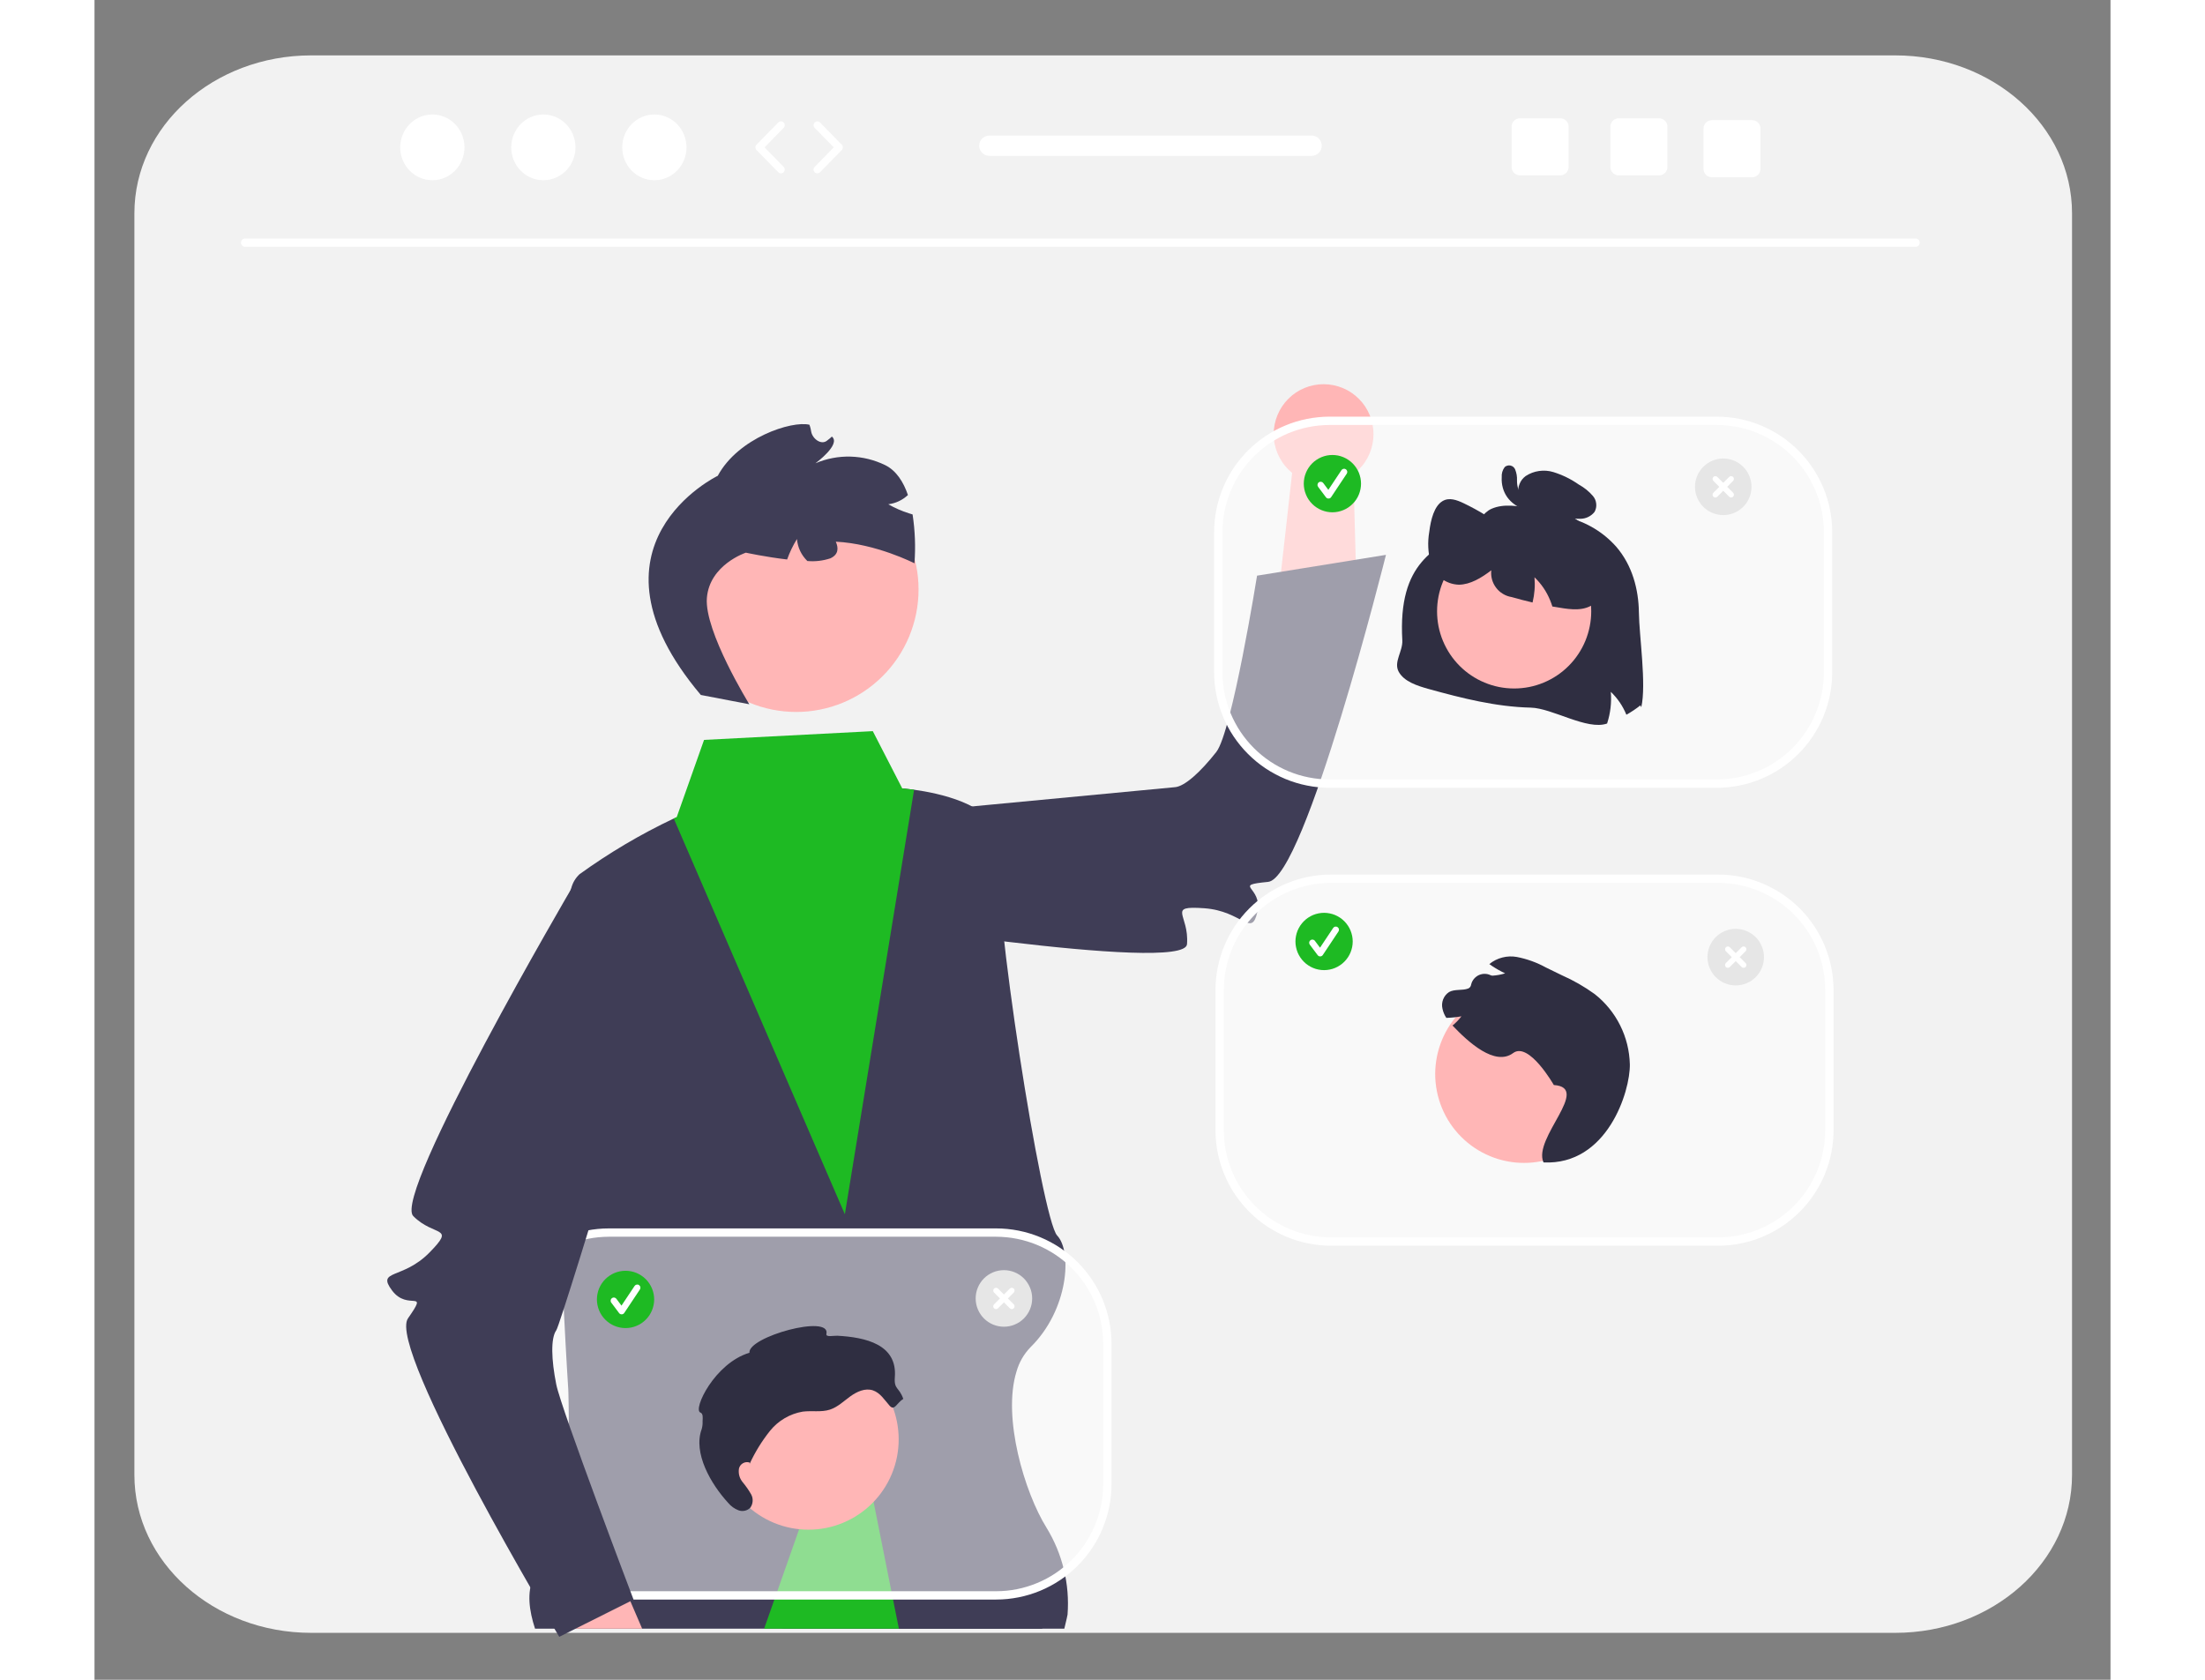
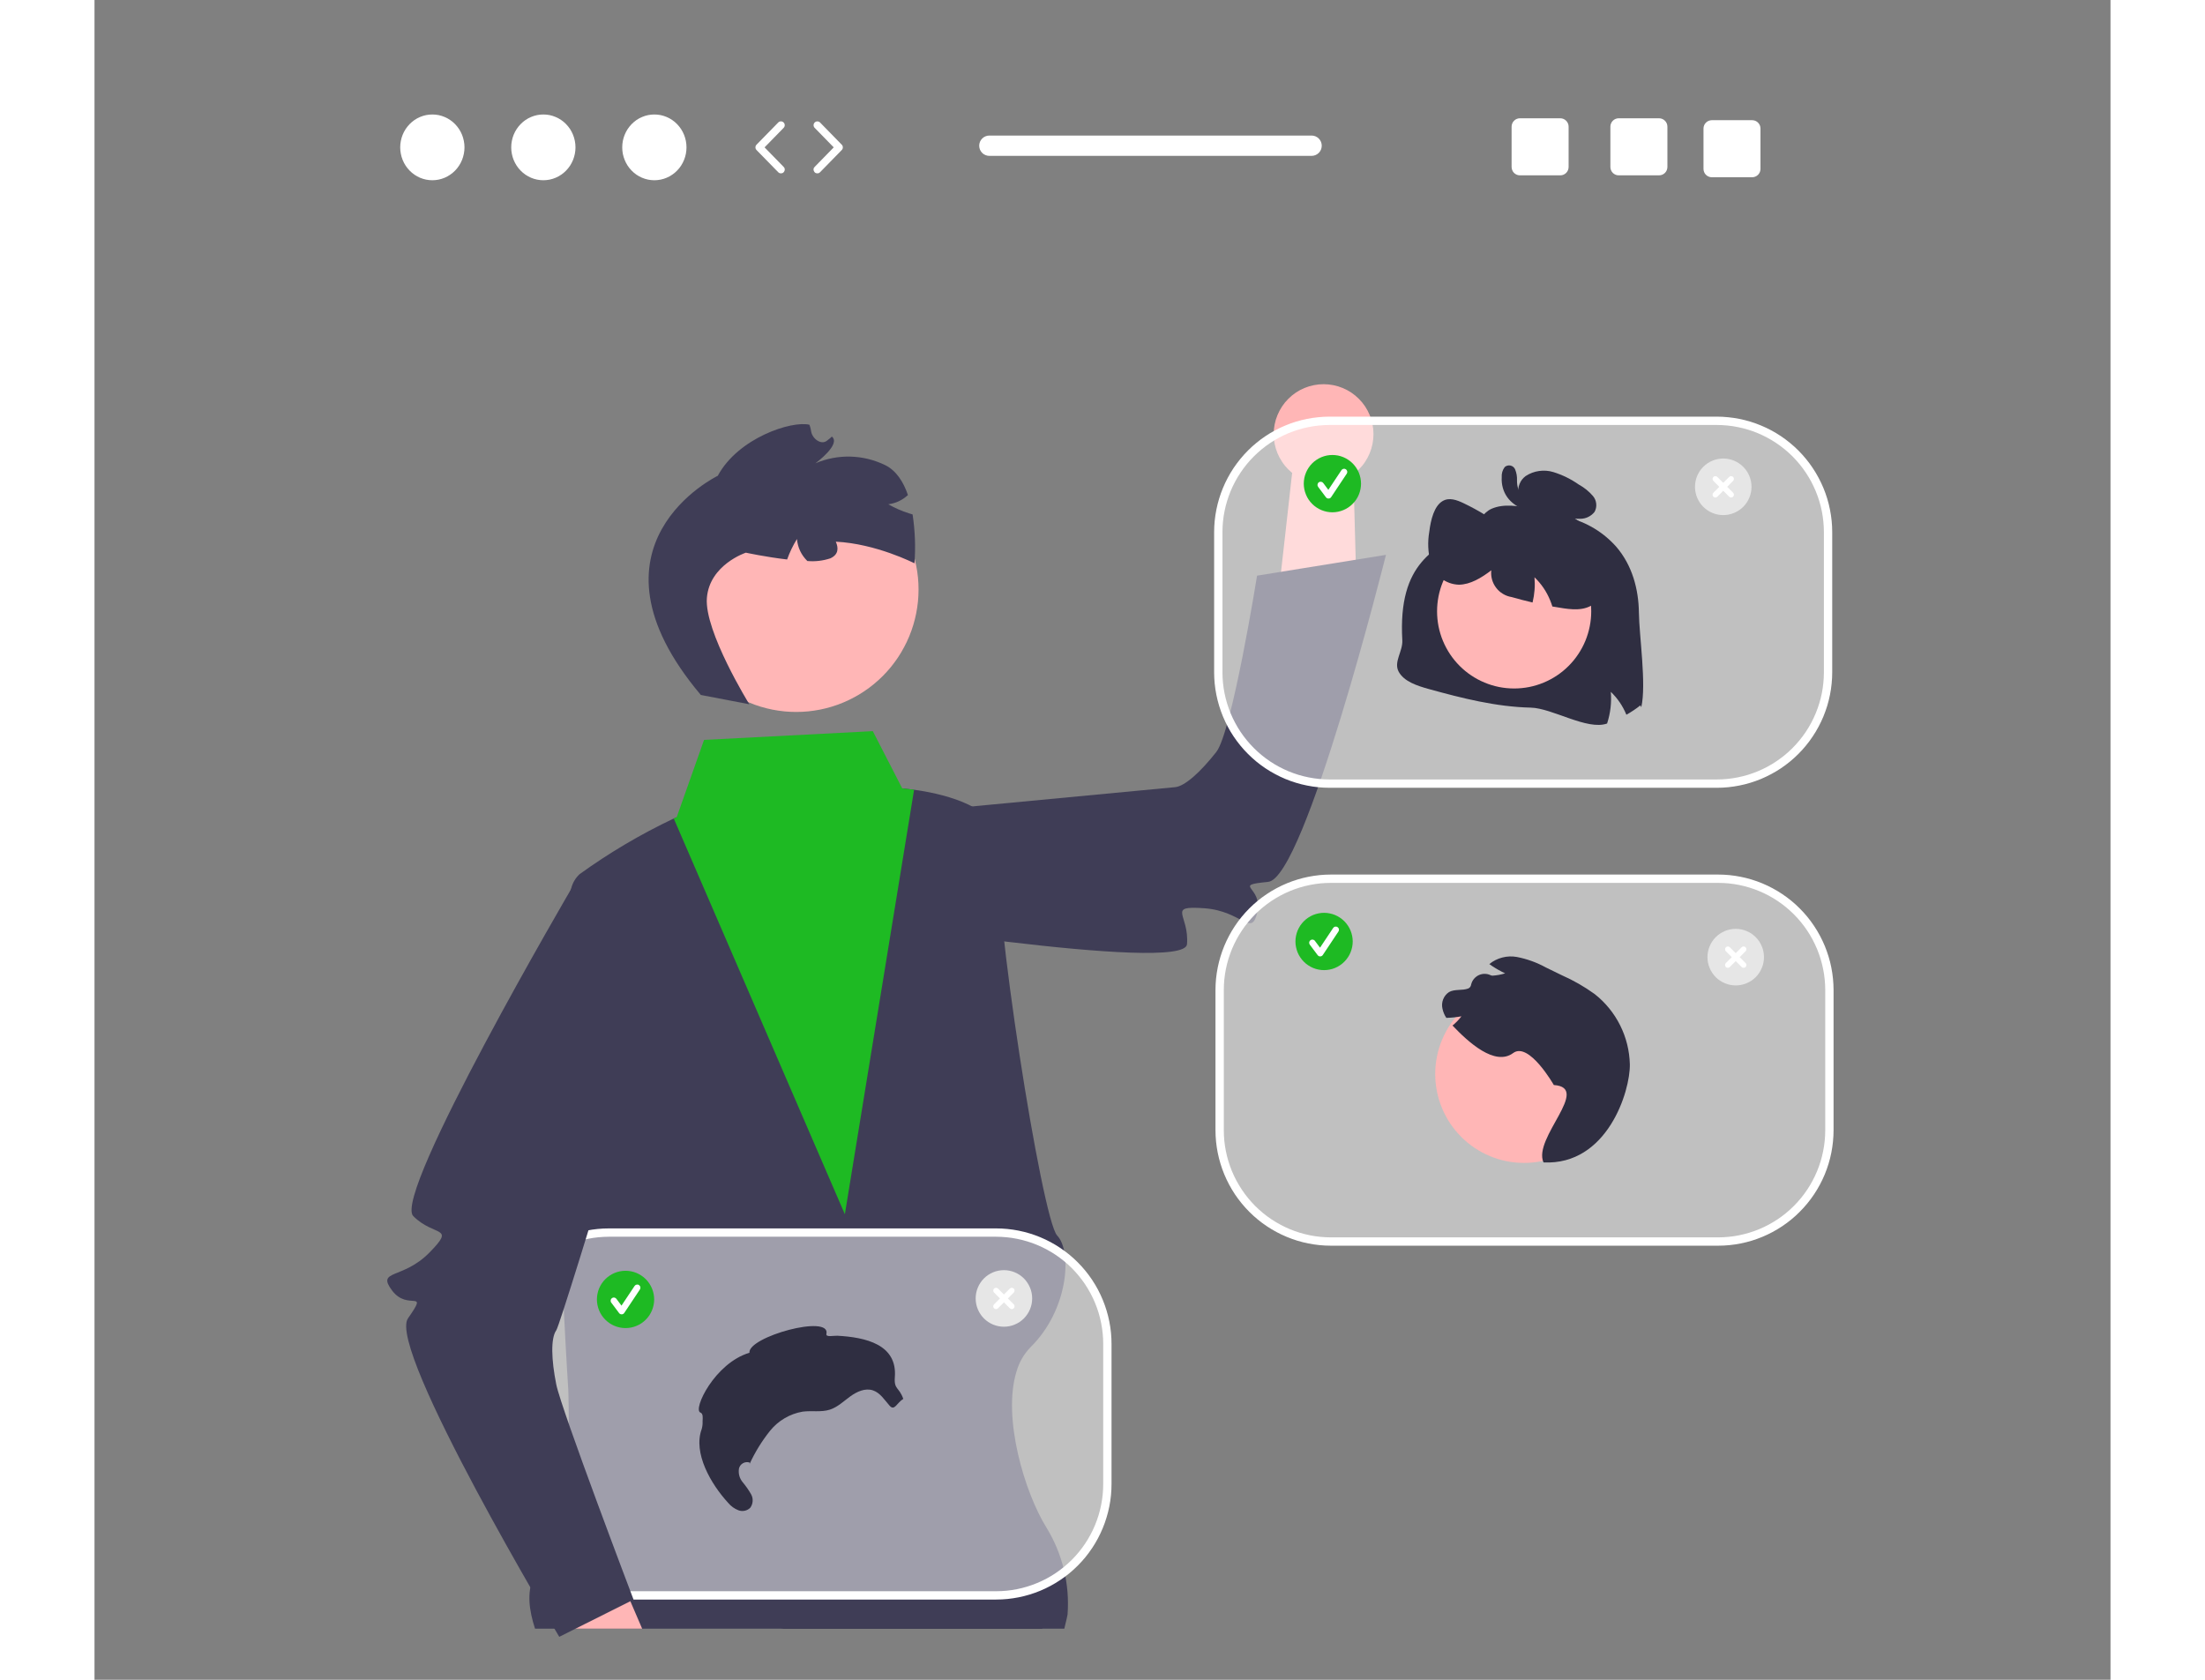
<svg xmlns="http://www.w3.org/2000/svg" width="420" zoomAndPan="magnify" viewBox="0 0 450 375" height="320" preserveAspectRatio="xMidYMid meet" version="1.0">
  <rect x="0" y="0" width="450" height="375" fill="#808080" stroke="none" />
  <defs>
    <clipPath id="a951cda725">
      <path d="M 8.75 12.363 L 441.57 12.363 L 441.57 364.52 L 8.75 364.52 Z M 8.75 12.363 " clip-rule="nonzero" />
    </clipPath>
  </defs>
  <g clip-path="url(#a951cda725)">
-     <path fill="#f2f2f2" d="M 441.414 47.613 L 441.414 329.273 C 441.414 348.738 423.742 364.52 401.941 364.52 L 48.375 364.52 C 26.574 364.52 8.906 348.738 8.906 329.273 L 8.906 47.613 C 8.906 28.141 26.574 12.363 48.375 12.363 L 401.941 12.363 C 423.742 12.363 441.414 28.141 441.414 47.613 Z M 441.414 47.613 " fill-opacity="1" fill-rule="nonzero" />
-   </g>
+     </g>
  <path fill="#2f2e41" d="M 153.145 363.594 L 178.449 358.098 L 207.77 351.73 C 207.77 351.73 209.355 356.594 211.582 363.594 Z M 153.145 363.594 " fill-opacity="1" fill-rule="nonzero" />
  <path fill="#3f3d56" d="M 217.199 360.434 C 217.199 360.434 216.961 361.703 216.477 363.594 L 98.336 363.594 C 97.035 359.617 96.453 355.523 98.008 352.145 C 98.266 351.555 98.598 351 98.988 350.484 C 99.281 350.082 99.605 349.707 99.961 349.359 C 102.285 347.059 103.707 342.102 104.559 336.457 C 105.582 328.719 106.008 320.957 105.828 313.156 C 105.836 313.148 105.836 313.148 105.828 313.148 C 105.805 311.309 105.754 310.207 105.754 310.207 C 105.754 310.207 105.305 303.414 104.793 293.141 C 104.809 293.141 104.793 293.125 104.793 293.125 C 103.395 265.41 101.504 212.344 106.418 198.277 C 106.738 197.07 107.348 196.035 108.25 195.172 C 114.887 190.383 121.898 186.23 129.293 182.73 C 129.719 182.539 129.949 182.434 129.949 182.434 L 146.164 182.129 L 166.305 178.566 L 180.297 176.004 C 180.297 176.004 181.328 176.078 182.938 176.301 C 188.289 177.039 200.066 179.445 201.727 186.422 C 201.727 186.43 201.738 186.445 201.738 186.453 C 201.949 187.375 201.988 188.305 201.844 189.242 C 200.258 200.867 211.469 272.25 214.879 275.82 C 218.289 279.395 217.387 292.441 208.953 300.73 C 207.445 302.289 206.395 304.113 205.801 306.195 C 202.617 316.457 207.617 333.219 212.508 341.055 C 214.285 343.957 215.574 347.066 216.375 350.379 C 217.18 353.684 217.453 357.039 217.199 360.434 Z M 217.199 360.434 " fill-opacity="1" fill-rule="nonzero" />
  <path fill="#ffb6b6" d="M 281.715 132.211 L 281.379 119.805 L 280.926 103.156 L 267.668 102.547 L 265.816 119.082 L 264.082 134.449 Z M 281.715 132.211 " fill-opacity="1" fill-rule="nonzero" />
  <path fill="#3f3d56" d="M 145.965 184.762 L 164.559 204.738 C 164.559 204.738 243.336 217.48 243.863 210.789 C 244.391 204.102 239.203 202.164 247.707 202.758 C 256.215 203.355 258.262 209.402 259.559 203.617 C 260.852 197.828 253.719 197.691 261.977 196.871 C 270.234 196.051 288.273 123.867 288.273 123.867 L 259.5 128.512 C 259.5 128.512 253.91 163.41 250.402 167.871 C 246.898 172.332 243.375 175.531 241.211 175.727 C 239.051 175.918 145.965 184.762 145.965 184.762 Z M 145.965 184.762 " fill-opacity="1" fill-rule="nonzero" />
  <path fill="#ffb6b6" d="M 183.938 131.59 C 183.938 132.488 183.898 133.383 183.809 134.273 C 183.723 135.16 183.586 136.047 183.414 136.926 C 183.238 137.809 183.023 138.672 182.762 139.531 C 182.504 140.387 182.203 141.23 181.859 142.059 C 181.52 142.883 181.137 143.695 180.711 144.48 C 180.293 145.273 179.832 146.043 179.34 146.781 C 178.84 147.527 178.305 148.246 177.742 148.941 C 177.172 149.633 176.574 150.293 175.941 150.93 C 175.305 151.562 174.645 152.16 173.953 152.73 C 173.262 153.301 172.543 153.832 171.801 154.328 C 171.059 154.828 170.289 155.285 169.5 155.707 C 168.715 156.129 167.906 156.516 167.082 156.855 C 166.254 157.199 165.41 157.5 164.555 157.762 C 163.695 158.02 162.832 158.238 161.957 158.414 C 161.078 158.586 160.191 158.719 159.305 158.809 C 158.414 158.895 157.523 158.938 156.625 158.938 C 155.73 158.938 154.836 158.895 153.949 158.809 C 153.059 158.719 152.176 158.586 151.297 158.414 C 150.422 158.238 149.555 158.02 148.699 157.762 C 147.844 157.5 147 157.199 146.172 156.855 C 145.348 156.516 144.539 156.129 143.75 155.707 C 142.961 155.285 142.195 154.828 141.449 154.328 C 140.711 153.832 139.988 153.301 139.297 152.73 C 138.609 152.16 137.945 151.562 137.312 150.93 C 136.68 150.293 136.082 149.633 135.512 148.941 C 134.945 148.246 134.414 147.527 133.914 146.781 C 133.418 146.043 132.961 145.273 132.539 144.48 C 132.113 143.695 131.734 142.883 131.391 142.059 C 131.051 141.23 130.75 140.387 130.488 139.531 C 130.23 138.672 130.012 137.809 129.836 136.926 C 129.66 136.047 129.531 135.16 129.441 134.273 C 129.355 133.383 129.312 132.488 129.312 131.59 C 129.312 130.695 129.355 129.805 129.441 128.914 C 129.531 128.02 129.66 127.137 129.836 126.262 C 130.012 125.379 130.23 124.516 130.488 123.656 C 130.75 122.801 131.051 121.957 131.391 121.129 C 131.734 120.301 132.113 119.492 132.539 118.699 C 132.961 117.914 133.418 117.145 133.914 116.398 C 134.414 115.656 134.945 114.934 135.512 114.246 C 136.082 113.555 136.68 112.887 137.312 112.258 C 137.945 111.625 138.609 111.023 139.297 110.457 C 139.988 109.887 140.711 109.355 141.449 108.855 C 142.195 108.359 142.961 107.898 143.75 107.477 C 144.539 107.051 145.348 106.672 146.172 106.328 C 147 105.988 147.844 105.688 148.699 105.426 C 149.555 105.168 150.422 104.949 151.297 104.773 C 152.176 104.598 153.059 104.469 153.949 104.379 C 154.836 104.293 155.73 104.25 156.625 104.25 C 157.523 104.25 158.414 104.293 159.305 104.379 C 160.191 104.469 161.078 104.598 161.957 104.773 C 162.832 104.949 163.695 105.168 164.555 105.426 C 165.41 105.688 166.254 105.988 167.082 106.328 C 167.906 106.672 168.715 107.051 169.5 107.477 C 170.289 107.898 171.059 108.359 171.801 108.855 C 172.543 109.355 173.262 109.887 173.953 110.457 C 174.645 111.023 175.305 111.625 175.941 112.258 C 176.574 112.887 177.172 113.555 177.742 114.246 C 178.305 114.934 178.84 115.656 179.34 116.398 C 179.832 117.145 180.293 117.914 180.711 118.699 C 181.137 119.492 181.52 120.301 181.859 121.129 C 182.203 121.957 182.504 122.801 182.762 123.656 C 183.023 124.516 183.238 125.379 183.414 126.262 C 183.586 127.137 183.723 128.02 183.809 128.914 C 183.898 129.805 183.938 130.695 183.938 131.59 Z M 183.938 131.59 " fill-opacity="1" fill-rule="nonzero" />
  <path fill="#3f3d56" d="M 135.34 155.145 L 146.168 157.219 C 146.168 157.219 136.098 140.945 136.691 133.5 C 137.285 126.051 145.391 123.379 145.391 123.379 C 145.391 123.379 149.879 124.352 154.605 124.898 C 155.172 123.301 155.902 121.777 156.797 120.332 C 156.977 122.25 157.75 123.887 159.117 125.242 C 160.867 125.395 162.578 125.195 164.246 124.648 C 166.117 123.797 166.086 122.312 165.469 120.926 C 174.48 121.363 183.027 125.754 183.027 125.754 C 183.301 122.102 183.16 118.465 182.609 114.844 C 182.352 114.77 182.086 114.684 181.828 114.605 C 180.207 114.094 178.66 113.418 177.184 112.578 C 178.867 112.352 180.324 111.664 181.57 110.512 C 180.574 107.594 178.984 105.07 176.488 103.832 C 175.277 103.246 174.023 102.793 172.723 102.469 C 171.418 102.148 170.094 101.973 168.75 101.934 C 167.41 101.898 166.082 102.004 164.762 102.258 C 163.441 102.508 162.164 102.895 160.93 103.422 C 160.93 103.422 166.723 99.188 164.59 97.457 C 164.453 97.594 164.309 97.73 164.156 97.859 C 163.953 98.023 163.723 98.199 163.512 98.367 C 162.195 99.434 160.23 97.93 159.969 96.316 C 159.941 96.113 159.902 95.91 159.852 95.711 C 159.816 95.543 159.773 95.379 159.719 95.223 C 159.684 95.09 159.633 94.953 159.582 94.82 C 155.633 93.871 143.703 97.73 139.121 106.219 C 139.121 106.219 107.074 121.637 135.34 155.145 Z M 135.34 155.145 " fill-opacity="1" fill-rule="nonzero" />
  <path fill="#ffb6b6" d="M 122.246 363.594 L 106.938 363.594 L 106.418 362.727 L 98.988 350.484 L 94.887 343.723 L 104.559 336.457 L 109.109 333.039 L 119.141 356.367 Z M 122.246 363.594 " fill-opacity="1" fill-rule="nonzero" />
  <path fill="#1eba23" d="M 129.301 182.73 L 167.492 271.078 L 182.945 176.301 C 181.332 176.078 180.301 176.004 180.301 176.004 L 173.727 163.223 L 136.062 165.176 L 129.953 182.434 C 129.953 182.434 129.727 182.539 129.301 182.73 Z M 129.301 182.73 " fill-opacity="1" fill-rule="nonzero" />
-   <path fill="#1eba23" d="M 179.551 363.594 L 149.469 363.594 L 168.672 309.031 L 178.449 358.098 Z M 179.551 363.594 " fill-opacity="1" fill-rule="nonzero" />
  <path fill="#ffffff" d="M 275.973 196.168 L 362.434 196.168 C 363.25 196.168 364.059 196.207 364.867 196.285 C 365.676 196.371 366.48 196.484 367.277 196.648 C 368.074 196.805 368.859 197 369.641 197.242 C 370.418 197.477 371.184 197.75 371.934 198.059 C 372.684 198.371 373.418 198.719 374.137 199.102 C 374.855 199.488 375.547 199.902 376.223 200.359 C 376.898 200.809 377.551 201.293 378.184 201.809 C 378.812 202.328 379.41 202.871 379.988 203.445 C 380.562 204.02 381.105 204.625 381.621 205.254 C 382.137 205.883 382.621 206.535 383.074 207.211 C 383.523 207.891 383.941 208.59 384.324 209.305 C 384.707 210.02 385.055 210.758 385.367 211.508 C 385.676 212.262 385.949 213.027 386.184 213.805 C 386.422 214.582 386.621 215.375 386.777 216.172 C 386.934 216.969 387.055 217.773 387.133 218.582 C 387.219 219.395 387.254 220.203 387.254 221.02 L 387.254 252.312 C 387.254 253.125 387.219 253.938 387.133 254.746 C 387.055 255.559 386.934 256.363 386.777 257.16 C 386.621 257.957 386.422 258.75 386.184 259.527 C 385.949 260.305 385.676 261.07 385.367 261.82 C 385.055 262.574 384.707 263.309 384.324 264.023 C 383.941 264.742 383.523 265.441 383.074 266.117 C 382.621 266.793 382.137 267.449 381.621 268.078 C 381.105 268.707 380.562 269.309 379.988 269.883 C 379.41 270.457 378.812 271.004 378.184 271.523 C 377.551 272.039 376.898 272.523 376.223 272.973 C 375.547 273.426 374.855 273.844 374.137 274.23 C 373.418 274.613 372.684 274.961 371.934 275.27 C 371.184 275.582 370.418 275.855 369.641 276.09 C 368.859 276.328 368.074 276.527 367.277 276.684 C 366.48 276.844 365.676 276.961 364.867 277.043 C 364.059 277.125 363.25 277.16 362.434 277.16 L 275.973 277.16 C 275.156 277.16 274.348 277.125 273.535 277.043 C 272.727 276.961 271.926 276.844 271.129 276.684 C 270.328 276.527 269.543 276.328 268.766 276.09 C 267.984 275.855 267.223 275.582 266.473 275.27 C 265.719 274.961 264.988 274.613 264.27 274.23 C 263.551 273.844 262.855 273.426 262.18 272.973 C 261.504 272.523 260.852 272.039 260.223 271.523 C 259.594 271.004 258.992 270.457 258.418 269.883 C 257.844 269.309 257.297 268.707 256.785 268.078 C 256.266 267.449 255.785 266.793 255.332 266.117 C 254.883 265.441 254.461 264.742 254.082 264.023 C 253.695 263.309 253.348 262.574 253.039 261.82 C 252.723 261.07 252.453 260.305 252.215 259.527 C 251.98 258.75 251.785 257.957 251.621 257.16 C 251.465 256.363 251.344 255.559 251.266 254.746 C 251.188 253.938 251.145 253.125 251.145 252.312 L 251.145 221.02 C 251.145 220.203 251.188 219.395 251.266 218.582 C 251.344 217.773 251.465 216.969 251.621 216.172 C 251.785 215.375 251.98 214.582 252.215 213.805 C 252.453 213.027 252.723 212.262 253.039 211.508 C 253.348 210.758 253.695 210.02 254.082 209.305 C 254.461 208.59 254.883 207.891 255.332 207.211 C 255.785 206.535 256.266 205.883 256.785 205.254 C 257.297 204.625 257.844 204.02 258.418 203.445 C 258.992 202.871 259.594 202.328 260.223 201.809 C 260.852 201.293 261.504 200.809 262.18 200.359 C 262.855 199.902 263.551 199.488 264.27 199.102 C 264.988 198.719 265.719 198.371 266.473 198.059 C 267.223 197.75 267.984 197.477 268.766 197.242 C 269.543 197 270.328 196.805 271.129 196.648 C 271.926 196.484 272.727 196.371 273.535 196.285 C 274.348 196.207 275.156 196.168 275.973 196.168 Z M 275.973 196.168 " fill-opacity="0.5" fill-rule="nonzero" />
  <path fill="#ffffff" d="M 362.434 278.09 L 275.973 278.09 C 275.129 278.09 274.285 278.051 273.449 277.965 C 272.605 277.879 271.777 277.758 270.949 277.59 C 270.121 277.426 269.305 277.223 268.5 276.977 C 267.691 276.73 266.898 276.441 266.121 276.121 C 265.344 275.797 264.578 275.438 263.84 275.039 C 263.094 274.641 262.371 274.207 261.672 273.738 C 260.969 273.27 260.293 272.766 259.641 272.23 C 258.992 271.695 258.367 271.129 257.77 270.531 C 257.172 269.934 256.609 269.309 256.074 268.656 C 255.539 268.004 255.039 267.328 254.566 266.629 C 254.098 265.926 253.668 265.203 253.27 264.461 C 252.871 263.715 252.512 262.949 252.188 262.172 C 251.863 261.395 251.582 260.598 251.336 259.793 C 251.09 258.984 250.887 258.164 250.719 257.34 C 250.555 256.512 250.43 255.68 250.344 254.836 C 250.262 253.996 250.219 253.156 250.219 252.312 L 250.219 221.02 C 250.219 220.172 250.262 219.332 250.344 218.492 C 250.43 217.652 250.555 216.82 250.719 215.988 C 250.887 215.16 251.09 214.344 251.336 213.539 C 251.582 212.73 251.863 211.938 252.188 211.16 C 252.512 210.375 252.871 209.617 253.27 208.871 C 253.668 208.125 254.098 207.402 254.566 206.703 C 255.039 206 255.539 205.324 256.074 204.668 C 256.609 204.02 257.172 203.395 257.77 202.797 C 258.367 202.199 258.992 201.637 259.641 201.098 C 260.293 200.562 260.969 200.062 261.672 199.594 C 262.371 199.121 263.094 198.691 263.84 198.293 C 264.578 197.895 265.344 197.531 266.121 197.207 C 266.898 196.883 267.691 196.602 268.5 196.355 C 269.305 196.109 270.121 195.902 270.949 195.738 C 271.777 195.574 272.605 195.449 273.449 195.363 C 274.285 195.281 275.129 195.238 275.973 195.238 L 362.434 195.238 C 363.277 195.238 364.121 195.281 364.957 195.363 C 365.793 195.449 366.629 195.574 367.457 195.738 C 368.281 195.902 369.102 196.109 369.906 196.355 C 370.711 196.602 371.504 196.883 372.285 197.207 C 373.062 197.531 373.82 197.895 374.566 198.293 C 375.309 198.691 376.031 199.121 376.734 199.594 C 377.434 200.062 378.109 200.562 378.762 201.098 C 379.414 201.637 380.039 202.199 380.629 202.797 C 381.227 203.395 381.793 204.02 382.328 204.668 C 382.867 205.324 383.367 206 383.832 206.703 C 384.301 207.402 384.738 208.125 385.133 208.871 C 385.531 209.617 385.895 210.375 386.219 211.16 C 386.535 211.938 386.824 212.73 387.07 213.539 C 387.316 214.344 387.52 215.16 387.684 215.988 C 387.848 216.82 387.973 217.652 388.055 218.492 C 388.137 219.332 388.18 220.172 388.184 221.02 L 388.184 252.312 C 388.18 253.156 388.137 253.996 388.055 254.836 C 387.973 255.68 387.848 256.512 387.684 257.34 C 387.52 258.164 387.316 258.984 387.07 259.793 C 386.824 260.598 386.535 261.395 386.219 262.172 C 385.895 262.949 385.531 263.715 385.133 264.461 C 384.738 265.203 384.301 265.926 383.832 266.629 C 383.367 267.328 382.867 268.004 382.328 268.656 C 381.793 269.309 381.227 269.934 380.629 270.531 C 380.039 271.129 379.414 271.695 378.762 272.23 C 378.109 272.766 377.434 273.27 376.734 273.738 C 376.031 274.207 375.309 274.641 374.566 275.039 C 373.82 275.438 373.062 275.797 372.285 276.121 C 371.504 276.441 370.711 276.73 369.906 276.977 C 369.102 277.223 368.281 277.426 367.457 277.59 C 366.629 277.758 365.793 277.883 364.957 277.965 C 364.121 278.051 363.277 278.09 362.434 278.09 Z M 275.973 197.098 C 275.188 197.098 274.406 197.141 273.629 197.211 C 272.852 197.293 272.078 197.406 271.309 197.559 C 270.543 197.715 269.785 197.902 269.035 198.133 C 268.285 198.363 267.551 198.625 266.828 198.926 C 266.105 199.223 265.402 199.562 264.715 199.93 C 264.023 200.297 263.352 200.699 262.699 201.137 C 262.051 201.57 261.422 202.039 260.82 202.535 C 260.215 203.031 259.637 203.559 259.078 204.109 C 258.527 204.664 258.008 205.246 257.508 205.852 C 257.012 206.453 256.547 207.082 256.113 207.734 C 255.68 208.383 255.273 209.055 254.906 209.746 C 254.535 210.438 254.203 211.145 253.898 211.867 C 253.605 212.59 253.34 213.328 253.109 214.078 C 252.883 214.828 252.691 215.586 252.539 216.352 C 252.387 217.121 252.27 217.895 252.191 218.676 C 252.117 219.453 252.078 220.23 252.078 221.02 L 252.078 252.312 C 252.078 253.094 252.117 253.879 252.191 254.656 C 252.27 255.434 252.387 256.207 252.539 256.977 C 252.691 257.746 252.883 258.504 253.109 259.254 C 253.34 260 253.605 260.738 253.898 261.465 C 254.203 262.188 254.535 262.891 254.906 263.586 C 255.273 264.273 255.68 264.941 256.113 265.594 C 256.547 266.25 257.012 266.875 257.508 267.48 C 258.008 268.086 258.527 268.664 259.078 269.219 C 259.637 269.773 260.215 270.297 260.82 270.797 C 261.422 271.293 262.051 271.762 262.699 272.195 C 263.352 272.629 264.023 273.027 264.715 273.398 C 265.402 273.77 266.105 274.105 266.828 274.406 C 267.551 274.707 268.285 274.969 269.035 275.195 C 269.785 275.422 270.543 275.613 271.309 275.77 C 272.078 275.926 272.852 276.039 273.629 276.113 C 274.406 276.191 275.188 276.234 275.973 276.234 L 362.434 276.234 C 363.215 276.234 363.996 276.191 364.777 276.113 C 365.555 276.039 366.328 275.926 367.09 275.77 C 367.859 275.613 368.617 275.422 369.367 275.195 C 370.113 274.969 370.852 274.707 371.57 274.406 C 372.293 274.105 373.004 273.77 373.691 273.398 C 374.383 273.027 375.051 272.629 375.699 272.195 C 376.352 271.762 376.977 271.293 377.586 270.797 C 378.188 270.297 378.77 269.773 379.32 269.219 C 379.875 268.664 380.398 268.086 380.895 267.48 C 381.391 266.875 381.855 266.25 382.293 265.594 C 382.727 264.941 383.129 264.273 383.496 263.586 C 383.867 262.891 384.199 262.188 384.5 261.465 C 384.801 260.738 385.066 260 385.293 259.254 C 385.52 258.504 385.707 257.746 385.859 256.977 C 386.02 256.207 386.133 255.434 386.207 254.656 C 386.285 253.879 386.324 253.094 386.328 252.312 L 386.328 221.02 C 386.324 220.23 386.285 219.453 386.207 218.676 C 386.129 217.895 386.02 217.121 385.859 216.352 C 385.707 215.586 385.52 214.828 385.293 214.078 C 385.066 213.328 384.801 212.59 384.5 211.867 C 384.199 211.145 383.867 210.438 383.496 209.746 C 383.129 209.055 382.727 208.383 382.293 207.734 C 381.855 207.082 381.391 206.453 380.895 205.852 C 380.398 205.246 379.875 204.664 379.32 204.109 C 378.77 203.559 378.188 203.031 377.586 202.535 C 376.977 202.039 376.352 201.57 375.699 201.137 C 375.051 200.699 374.383 200.297 373.691 199.93 C 373.004 199.562 372.293 199.223 371.57 198.926 C 370.852 198.625 370.113 198.363 369.367 198.133 C 368.617 197.902 367.859 197.715 367.09 197.559 C 366.328 197.406 365.555 197.293 364.777 197.211 C 363.996 197.141 363.215 197.098 362.434 197.098 Z M 275.973 197.098 " fill-opacity="1" fill-rule="nonzero" />
  <path fill="#ffb6b6" d="M 338.914 239.766 C 338.914 240.414 338.883 241.062 338.816 241.711 C 338.758 242.359 338.66 242.996 338.535 243.637 C 338.406 244.277 338.25 244.906 338.062 245.527 C 337.875 246.148 337.656 246.758 337.406 247.359 C 337.156 247.957 336.879 248.547 336.574 249.121 C 336.266 249.695 335.934 250.25 335.574 250.793 C 335.211 251.328 334.828 251.852 334.414 252.352 C 334.004 252.859 333.57 253.34 333.109 253.797 C 332.648 254.258 332.172 254.691 331.664 255.105 C 331.164 255.516 330.645 255.906 330.105 256.266 C 329.562 256.629 329.008 256.961 328.434 257.266 C 327.859 257.574 327.277 257.852 326.676 258.102 C 326.078 258.352 325.469 258.57 324.848 258.758 C 324.223 258.945 323.594 259.102 322.957 259.23 C 322.32 259.355 321.68 259.453 321.035 259.516 C 320.387 259.578 319.742 259.609 319.09 259.609 C 318.441 259.609 317.793 259.578 317.145 259.516 C 316.5 259.453 315.859 259.355 315.223 259.23 C 314.586 259.102 313.957 258.945 313.336 258.758 C 312.715 258.57 312.105 258.352 311.504 258.102 C 310.906 257.852 310.316 257.574 309.742 257.266 C 309.176 256.961 308.617 256.629 308.078 256.266 C 307.535 255.906 307.016 255.516 306.512 255.105 C 306.012 254.691 305.531 254.258 305.074 253.797 C 304.613 253.34 304.18 252.859 303.766 252.352 C 303.355 251.852 302.965 251.328 302.605 250.793 C 302.246 250.25 301.91 249.695 301.605 249.121 C 301.301 248.547 301.023 247.957 300.773 247.359 C 300.527 246.758 300.309 246.148 300.121 245.527 C 299.93 244.906 299.773 244.277 299.648 243.637 C 299.52 242.996 299.426 242.359 299.359 241.711 C 299.297 241.062 299.262 240.414 299.262 239.766 C 299.262 239.117 299.297 238.469 299.359 237.82 C 299.426 237.172 299.52 236.531 299.648 235.891 C 299.773 235.254 299.93 234.621 300.121 234.004 C 300.309 233.383 300.527 232.77 300.773 232.168 C 301.023 231.57 301.301 230.984 301.605 230.406 C 301.91 229.832 302.246 229.277 302.605 228.734 C 302.965 228.199 303.355 227.676 303.766 227.176 C 304.18 226.672 304.613 226.188 305.074 225.73 C 305.531 225.273 306.012 224.836 306.512 224.426 C 307.016 224.012 307.535 223.621 308.078 223.262 C 308.617 222.898 309.176 222.566 309.742 222.262 C 310.316 221.957 310.906 221.676 311.504 221.426 C 312.105 221.176 312.715 220.961 313.336 220.77 C 313.957 220.586 314.586 220.426 315.223 220.297 C 315.859 220.172 316.5 220.074 317.145 220.016 C 317.793 219.949 318.441 219.918 319.09 219.918 C 319.742 219.918 320.387 219.949 321.035 220.016 C 321.68 220.074 322.32 220.172 322.957 220.297 C 323.594 220.426 324.223 220.586 324.848 220.77 C 325.469 220.961 326.078 221.176 326.676 221.426 C 327.277 221.676 327.859 221.957 328.434 222.262 C 329.008 222.566 329.562 222.898 330.105 223.262 C 330.645 223.621 331.164 224.012 331.664 224.426 C 332.172 224.836 332.648 225.273 333.109 225.73 C 333.57 226.188 334.004 226.672 334.414 227.176 C 334.828 227.676 335.211 228.199 335.574 228.734 C 335.934 229.277 336.266 229.832 336.574 230.406 C 336.879 230.984 337.156 231.57 337.406 232.168 C 337.656 232.77 337.875 233.383 338.062 234.004 C 338.25 234.621 338.406 235.254 338.535 235.891 C 338.66 236.531 338.758 237.172 338.816 237.82 C 338.883 238.469 338.914 239.117 338.914 239.766 Z M 338.914 239.766 " fill-opacity="1" fill-rule="nonzero" />
  <path fill="#2f2e41" d="M 323.438 259.5 C 321.004 254.066 334.188 242.793 325.742 242.223 C 325.742 242.223 320.188 232.473 316.66 235.086 C 312.578 238.109 306.625 232.617 303.129 228.941 C 303.875 228.332 304.539 227.652 305.121 226.883 C 304.004 227.086 302.883 227.207 301.75 227.234 C 301.328 226.609 301.043 225.926 300.887 225.184 C 300.723 224.477 300.773 223.777 301.035 223.098 C 301.305 222.418 301.746 221.875 302.352 221.469 C 303.633 220.754 305.266 221.191 306.637 220.676 C 307.008 220.5 307.227 220.203 307.285 219.797 C 307.336 219.574 307.41 219.363 307.508 219.156 C 307.609 218.953 307.73 218.758 307.867 218.582 C 308.008 218.402 308.164 218.246 308.344 218.102 C 308.52 217.953 308.711 217.832 308.91 217.73 C 309.113 217.629 309.328 217.551 309.551 217.496 C 309.766 217.438 309.992 217.41 310.219 217.406 C 310.445 217.398 310.668 217.422 310.895 217.461 C 311.117 217.508 311.332 217.574 311.539 217.668 C 311.703 217.758 311.871 217.805 312.059 217.809 C 313.016 217.75 313.957 217.578 314.871 217.293 C 313.844 216.809 312.859 216.254 311.918 215.625 C 311.723 215.492 311.535 215.359 311.344 215.223 C 312.207 214.52 313.172 214.035 314.246 213.758 C 315.32 213.48 316.406 213.441 317.496 213.637 C 319.773 214.082 321.93 214.859 323.965 215.977 C 325.164 216.559 326.359 217.145 327.555 217.727 C 330.137 218.867 332.574 220.262 334.859 221.918 C 336.055 222.855 337.125 223.91 338.082 225.082 C 339.039 226.258 339.859 227.523 340.535 228.875 C 341.215 230.23 341.738 231.645 342.105 233.113 C 342.469 234.582 342.672 236.078 342.711 237.594 C 342.816 243.637 337.656 260.199 323.438 259.5 Z M 323.438 259.5 " fill-opacity="1" fill-rule="nonzero" />
  <path fill="#ffffff" d="M 114.801 275.164 L 201.266 275.164 C 202.078 275.164 202.891 275.203 203.699 275.285 C 204.512 275.363 205.312 275.484 206.113 275.641 C 206.906 275.797 207.695 275.996 208.473 276.234 C 209.25 276.469 210.012 276.742 210.762 277.055 C 211.52 277.363 212.25 277.711 212.969 278.098 C 213.684 278.48 214.383 278.898 215.059 279.352 C 215.734 279.805 216.383 280.285 217.012 280.805 C 217.641 281.32 218.242 281.867 218.816 282.441 C 219.391 283.016 219.938 283.617 220.457 284.246 C 220.969 284.875 221.453 285.531 221.906 286.207 C 222.359 286.883 222.777 287.582 223.16 288.301 C 223.539 289.02 223.887 289.75 224.203 290.504 C 224.512 291.254 224.785 292.02 225.02 292.797 C 225.258 293.578 225.449 294.367 225.613 295.164 C 225.77 295.965 225.891 296.766 225.969 297.578 C 226.047 298.387 226.09 299.199 226.09 300.012 L 226.09 331.309 C 226.09 332.121 226.047 332.934 225.969 333.742 C 225.891 334.551 225.77 335.359 225.613 336.156 C 225.449 336.957 225.258 337.742 225.02 338.52 C 224.785 339.301 224.512 340.062 224.203 340.82 C 223.887 341.57 223.539 342.305 223.16 343.023 C 222.777 343.742 222.359 344.438 221.906 345.113 C 221.453 345.789 220.969 346.441 220.457 347.07 C 219.938 347.703 219.391 348.305 218.816 348.879 C 218.242 349.457 217.641 350 217.012 350.516 C 216.383 351.031 215.734 351.52 215.059 351.969 C 214.383 352.422 213.684 352.836 212.969 353.223 C 212.25 353.605 211.52 353.953 210.762 354.266 C 210.012 354.578 209.25 354.852 208.473 355.09 C 207.695 355.324 206.906 355.52 206.113 355.684 C 205.312 355.84 204.512 355.961 203.699 356.039 C 202.891 356.117 202.078 356.16 201.266 356.16 L 114.801 356.16 C 113.992 356.16 113.176 356.117 112.371 356.039 C 111.562 355.961 110.758 355.84 109.961 355.684 C 109.164 355.52 108.375 355.324 107.598 355.09 C 106.82 354.852 106.055 354.578 105.305 354.266 C 104.555 353.953 103.816 353.605 103.102 353.223 C 102.387 352.836 101.688 352.422 101.012 351.969 C 100.336 351.52 99.684 351.031 99.055 350.516 C 98.43 350 97.828 349.457 97.25 348.879 C 96.676 348.305 96.133 347.703 95.613 347.07 C 95.102 346.441 94.613 345.789 94.168 345.113 C 93.711 344.438 93.297 343.742 92.91 343.023 C 92.527 342.305 92.18 341.57 91.871 340.82 C 91.559 340.062 91.285 339.301 91.051 338.52 C 90.816 337.742 90.617 336.957 90.457 336.156 C 90.301 335.359 90.18 334.551 90.102 333.742 C 90.023 332.934 89.98 332.121 89.98 331.309 L 89.98 300.012 C 89.98 299.199 90.023 298.387 90.102 297.578 C 90.18 296.766 90.301 295.965 90.457 295.164 C 90.617 294.367 90.816 293.578 91.051 292.797 C 91.285 292.02 91.559 291.254 91.871 290.504 C 92.18 289.75 92.527 289.02 92.91 288.301 C 93.297 287.582 93.711 286.883 94.168 286.207 C 94.613 285.531 95.102 284.875 95.613 284.246 C 96.133 283.617 96.676 283.016 97.25 282.441 C 97.828 281.867 98.43 281.32 99.055 280.805 C 99.684 280.285 100.336 279.805 101.012 279.352 C 101.688 278.898 102.387 278.48 103.102 278.098 C 103.816 277.711 104.555 277.363 105.305 277.055 C 106.055 276.742 106.82 276.469 107.598 276.234 C 108.375 275.996 109.164 275.797 109.961 275.641 C 110.758 275.484 111.562 275.363 112.371 275.285 C 113.176 275.203 113.992 275.164 114.801 275.164 Z M 114.801 275.164 " fill-opacity="0.5" fill-rule="nonzero" />
  <path fill="#ffffff" d="M 201.266 357.086 L 114.801 357.086 C 113.961 357.086 113.121 357.043 112.277 356.961 C 111.441 356.875 110.609 356.75 109.785 356.586 C 108.957 356.422 108.141 356.215 107.332 355.969 C 106.523 355.723 105.734 355.441 104.957 355.117 C 104.172 354.793 103.414 354.43 102.668 354.031 C 101.93 353.633 101.207 353.203 100.504 352.73 C 99.805 352.262 99.129 351.762 98.477 351.227 C 97.824 350.688 97.199 350.125 96.605 349.527 C 96.008 348.93 95.445 348.309 94.906 347.656 C 94.375 347 93.871 346.324 93.402 345.621 C 92.934 344.922 92.5 344.199 92.102 343.453 C 91.703 342.707 91.344 341.949 91.023 341.164 C 90.699 340.387 90.41 339.598 90.168 338.785 C 89.922 337.98 89.719 337.164 89.551 336.336 C 89.391 335.508 89.266 334.672 89.18 333.832 C 89.098 332.992 89.055 332.152 89.055 331.305 L 89.055 300.012 C 89.055 299.172 89.098 298.328 89.18 297.488 C 89.266 296.645 89.391 295.812 89.551 294.988 C 89.719 294.16 89.922 293.34 90.168 292.531 C 90.41 291.727 90.699 290.93 91.023 290.152 C 91.344 289.375 91.703 288.609 92.102 287.863 C 92.5 287.125 92.934 286.402 93.402 285.695 C 93.871 284.996 94.375 284.32 94.906 283.668 C 95.445 283.016 96.008 282.391 96.605 281.793 C 97.199 281.195 97.824 280.629 98.477 280.094 C 99.129 279.559 99.805 279.055 100.504 278.586 C 101.207 278.121 101.93 277.684 102.668 277.285 C 103.414 276.887 104.172 276.527 104.957 276.203 C 105.734 275.883 106.523 275.594 107.332 275.348 C 108.141 275.105 108.957 274.898 109.785 274.734 C 110.609 274.566 111.441 274.445 112.277 274.359 C 113.121 274.273 113.961 274.234 114.801 274.234 L 201.266 274.234 C 202.113 274.234 202.949 274.273 203.789 274.359 C 204.629 274.445 205.465 274.566 206.289 274.734 C 207.117 274.898 207.93 275.105 208.734 275.348 C 209.547 275.594 210.336 275.883 211.117 276.203 C 211.895 276.527 212.656 276.887 213.398 277.285 C 214.145 277.684 214.863 278.121 215.562 278.586 C 216.266 279.055 216.941 279.559 217.598 280.094 C 218.25 280.629 218.867 281.195 219.465 281.793 C 220.062 282.391 220.629 283.016 221.164 283.668 C 221.695 284.32 222.203 284.996 222.668 285.695 C 223.137 286.402 223.57 287.125 223.969 287.863 C 224.363 288.609 224.723 289.375 225.047 290.152 C 225.371 290.93 225.656 291.727 225.898 292.531 C 226.145 293.34 226.355 294.16 226.516 294.988 C 226.684 295.812 226.809 296.645 226.891 297.488 C 226.973 298.328 227.016 299.172 227.016 300.012 L 227.016 331.305 C 227.016 332.152 226.973 332.992 226.891 333.832 C 226.809 334.672 226.684 335.508 226.516 336.336 C 226.355 337.164 226.145 337.98 225.898 338.785 C 225.656 339.598 225.371 340.387 225.047 341.164 C 224.723 341.949 224.363 342.707 223.969 343.453 C 223.57 344.199 223.137 344.922 222.668 345.621 C 222.203 346.324 221.695 347 221.164 347.656 C 220.629 348.309 220.062 348.93 219.465 349.527 C 218.867 350.125 218.25 350.688 217.598 351.227 C 216.941 351.762 216.266 352.262 215.562 352.73 C 214.863 353.203 214.145 353.633 213.398 354.031 C 212.656 354.43 211.895 354.793 211.117 355.117 C 210.336 355.441 209.547 355.723 208.742 355.969 C 207.93 356.215 207.117 356.422 206.289 356.586 C 205.465 356.75 204.629 356.875 203.789 356.961 C 202.949 357.043 202.113 357.086 201.266 357.086 Z M 114.801 276.09 C 114.02 276.094 113.242 276.133 112.465 276.211 C 111.684 276.285 110.91 276.402 110.145 276.559 C 109.375 276.711 108.617 276.902 107.871 277.129 C 107.121 277.355 106.387 277.617 105.664 277.922 C 104.941 278.223 104.234 278.555 103.543 278.926 C 102.855 279.297 102.184 279.699 101.535 280.133 C 100.883 280.57 100.258 281.031 99.652 281.527 C 99.051 282.027 98.473 282.551 97.914 283.109 C 97.363 283.66 96.836 284.238 96.34 284.844 C 95.848 285.453 95.379 286.078 94.945 286.73 C 94.508 287.383 94.105 288.051 93.738 288.746 C 93.371 289.434 93.035 290.137 92.734 290.859 C 92.434 291.59 92.172 292.324 91.945 293.07 C 91.719 293.82 91.527 294.582 91.375 295.348 C 91.223 296.117 91.105 296.891 91.027 297.668 C 90.949 298.449 90.91 299.23 90.91 300.012 L 90.91 331.305 C 90.91 332.094 90.949 332.871 91.027 333.652 C 91.105 334.43 91.223 335.203 91.375 335.973 C 91.527 336.738 91.719 337.496 91.945 338.246 C 92.172 339 92.434 339.734 92.734 340.457 C 93.035 341.18 93.371 341.887 93.738 342.578 C 94.105 343.27 94.508 343.941 94.945 344.59 C 95.379 345.242 95.848 345.871 96.34 346.473 C 96.836 347.082 97.363 347.66 97.914 348.215 C 98.473 348.766 99.051 349.293 99.652 349.789 C 100.258 350.285 100.883 350.754 101.535 351.188 C 102.184 351.625 102.855 352.027 103.543 352.398 C 104.234 352.766 104.941 353.102 105.664 353.398 C 106.387 353.699 107.121 353.965 107.871 354.191 C 108.617 354.422 109.375 354.613 110.145 354.766 C 110.91 354.918 111.684 355.035 112.465 355.113 C 113.242 355.188 114.02 355.227 114.801 355.227 L 201.266 355.227 C 202.047 355.227 202.828 355.188 203.605 355.113 C 204.387 355.035 205.156 354.918 205.926 354.766 C 206.695 354.613 207.449 354.422 208.199 354.191 C 208.949 353.965 209.684 353.699 210.406 353.398 C 211.129 353.102 211.836 352.766 212.523 352.398 C 213.219 352.027 213.883 351.625 214.535 351.188 C 215.184 350.754 215.812 350.285 216.414 349.789 C 217.023 349.293 217.602 348.766 218.156 348.215 C 218.707 347.66 219.234 347.082 219.73 346.473 C 220.227 345.871 220.691 345.242 221.129 344.59 C 221.559 343.941 221.961 343.27 222.332 342.578 C 222.703 341.887 223.035 341.18 223.336 340.457 C 223.637 339.734 223.895 339 224.129 338.246 C 224.355 337.496 224.543 336.738 224.695 335.973 C 224.848 335.203 224.965 334.43 225.043 333.652 C 225.121 332.871 225.16 332.094 225.16 331.305 L 225.16 300.012 C 225.16 299.23 225.121 298.449 225.043 297.668 C 224.965 296.891 224.848 296.117 224.695 295.348 C 224.543 294.582 224.355 293.82 224.129 293.07 C 223.895 292.324 223.637 291.59 223.336 290.859 C 223.035 290.137 222.703 289.434 222.332 288.746 C 221.961 288.051 221.559 287.383 221.129 286.73 C 220.691 286.078 220.227 285.453 219.73 284.844 C 219.234 284.238 218.707 283.66 218.156 283.109 C 217.602 282.551 217.023 282.027 216.414 281.527 C 215.812 281.031 215.184 280.57 214.535 280.133 C 213.883 279.699 213.219 279.297 212.527 278.926 C 211.836 278.555 211.129 278.223 210.406 277.922 C 209.684 277.617 208.949 277.355 208.199 277.129 C 207.449 276.902 206.695 276.711 205.926 276.559 C 205.156 276.402 204.387 276.285 203.605 276.211 C 202.828 276.133 202.047 276.094 201.266 276.09 Z M 114.801 276.09 " fill-opacity="1" fill-rule="nonzero" />
-   <path fill="#ffb6b6" d="M 179.504 321.324 C 179.504 321.984 179.473 322.645 179.406 323.301 C 179.344 323.961 179.25 324.613 179.121 325.262 C 178.992 325.91 178.828 326.547 178.641 327.18 C 178.449 327.812 178.227 328.434 177.973 329.039 C 177.723 329.652 177.441 330.25 177.129 330.832 C 176.816 331.41 176.477 331.98 176.113 332.527 C 175.746 333.078 175.352 333.605 174.938 334.117 C 174.516 334.629 174.074 335.117 173.605 335.586 C 173.141 336.051 172.652 336.492 172.141 336.914 C 171.629 337.332 171.102 337.723 170.551 338.09 C 170.008 338.461 169.441 338.801 168.859 339.109 C 168.273 339.418 167.684 339.703 167.07 339.957 C 166.461 340.207 165.84 340.43 165.211 340.625 C 164.582 340.812 163.938 340.977 163.293 341.105 C 162.645 341.23 161.992 341.328 161.336 341.395 C 160.68 341.457 160.02 341.488 159.363 341.488 C 158.703 341.488 158.047 341.457 157.387 341.395 C 156.73 341.328 156.082 341.23 155.434 341.105 C 154.785 340.977 154.148 340.812 153.52 340.625 C 152.883 340.43 152.262 340.207 151.652 339.957 C 151.047 339.703 150.449 339.418 149.867 339.109 C 149.285 338.801 148.723 338.461 148.172 338.09 C 147.625 337.723 147.094 337.332 146.582 336.914 C 146.074 336.492 145.582 336.051 145.121 335.586 C 144.652 335.117 144.211 334.629 143.793 334.117 C 143.375 333.605 142.984 333.078 142.617 332.527 C 142.246 331.98 141.91 331.41 141.598 330.832 C 141.289 330.25 141.008 329.652 140.75 329.039 C 140.5 328.434 140.277 327.812 140.09 327.18 C 139.895 326.547 139.738 325.91 139.609 325.262 C 139.477 324.613 139.383 323.961 139.316 323.301 C 139.25 322.645 139.219 321.984 139.219 321.324 C 139.219 320.668 139.25 320.004 139.316 319.352 C 139.383 318.691 139.477 318.039 139.609 317.391 C 139.738 316.742 139.895 316.105 140.09 315.469 C 140.277 314.84 140.5 314.219 140.75 313.605 C 141.008 312.996 141.289 312.402 141.598 311.82 C 141.91 311.234 142.246 310.672 142.617 310.121 C 142.984 309.574 143.375 309.039 143.793 308.531 C 144.211 308.023 144.652 307.535 145.121 307.066 C 145.582 306.598 146.074 306.156 146.582 305.738 C 147.094 305.316 147.625 304.922 148.172 304.559 C 148.723 304.191 149.285 303.852 149.867 303.543 C 150.449 303.227 151.047 302.945 151.652 302.695 C 152.262 302.441 152.883 302.219 153.52 302.027 C 154.148 301.84 154.785 301.676 155.434 301.547 C 156.082 301.418 156.73 301.32 157.387 301.254 C 158.047 301.191 158.703 301.156 159.363 301.156 C 160.02 301.156 160.68 301.191 161.336 301.254 C 161.992 301.32 162.645 301.418 163.293 301.547 C 163.938 301.676 164.582 301.84 165.211 302.027 C 165.84 302.219 166.461 302.441 167.07 302.695 C 167.684 302.945 168.273 303.227 168.859 303.543 C 169.441 303.852 170.008 304.191 170.551 304.559 C 171.102 304.922 171.629 305.316 172.141 305.738 C 172.652 306.156 173.141 306.598 173.605 307.066 C 174.074 307.535 174.516 308.023 174.938 308.531 C 175.352 309.039 175.746 309.574 176.113 310.121 C 176.477 310.672 176.816 311.234 177.129 311.82 C 177.441 312.402 177.723 312.996 177.973 313.605 C 178.227 314.219 178.449 314.84 178.641 315.469 C 178.828 316.105 178.992 316.742 179.121 317.391 C 179.25 318.039 179.344 318.691 179.406 319.352 C 179.473 320.004 179.504 320.668 179.504 321.324 Z M 179.504 321.324 " fill-opacity="1" fill-rule="nonzero" />
  <path fill="#2f2e41" d="M 146.242 326.508 C 145.988 326.422 145.727 326.391 145.465 326.418 C 145.195 326.445 144.949 326.531 144.719 326.664 C 144.488 326.797 144.293 326.98 144.141 327.195 C 143.988 327.414 143.887 327.656 143.84 327.918 C 143.695 329.051 143.988 330.051 144.711 330.926 C 145.398 331.75 146.016 332.629 146.551 333.562 C 146.82 334.043 146.941 334.555 146.906 335.102 C 146.875 335.652 146.699 336.148 146.375 336.594 C 146.027 336.938 145.613 337.16 145.137 337.262 C 144.656 337.359 144.188 337.328 143.73 337.156 C 142.82 336.797 142.059 336.246 141.438 335.496 C 137.586 331.309 133.566 324.367 135.535 319.031 C 135.703 318.457 135.762 317.875 135.73 317.277 C 135.766 316.594 135.891 315.574 135.254 315.344 C 133.469 314.699 138.469 304.266 146.191 301.996 C 145.816 298.434 164.387 293.312 163.371 297.785 C 163.191 298.586 164.984 298.152 165.809 298.191 C 172.109 298.535 179.223 300.121 178.648 307.434 C 178.426 310.262 179.598 309.609 180.535 312.293 C 179.074 313.168 178.594 315.082 177.469 313.801 C 176.34 312.523 175.375 310.926 173.754 310.387 C 172.035 309.812 170.168 310.672 168.699 311.734 C 167.23 312.801 165.883 314.125 164.156 314.688 C 162.219 315.312 160.109 314.875 158.09 315.133 C 156.652 315.375 155.301 315.871 154.039 316.613 C 152.781 317.355 151.695 318.293 150.777 319.43 C 148.965 321.703 147.449 324.164 146.23 326.805 " fill-opacity="1" fill-rule="nonzero" />
  <path fill="#3f3d56" d="M 133.949 196.766 L 106.703 197.949 C 106.703 197.949 66.422 266.738 71.156 271.488 C 75.898 276.23 80.738 273.535 74.762 279.625 C 68.793 285.715 62.867 283.344 66.422 288.094 C 69.973 292.836 74.711 287.496 69.973 294.316 C 65.238 301.137 103.742 365.406 103.742 365.406 L 120.324 357.102 C 120.324 357.102 104.184 314.641 103.074 309.074 C 101.961 303.512 101.816 298.75 103.074 296.98 C 104.332 295.207 133.949 196.766 133.949 196.766 Z M 133.949 196.766 " fill-opacity="1" fill-rule="nonzero" />
  <path fill="#1eba23" d="M 280.852 210.176 C 280.852 210.598 280.809 211.016 280.727 211.422 C 280.641 211.836 280.52 212.238 280.363 212.629 C 280.203 213.012 280.004 213.383 279.77 213.73 C 279.539 214.082 279.27 214.402 278.977 214.699 C 278.68 215 278.359 215.262 278.008 215.492 C 277.66 215.73 277.289 215.926 276.906 216.086 C 276.516 216.25 276.117 216.371 275.707 216.449 C 275.297 216.531 274.879 216.574 274.461 216.574 C 274.039 216.574 273.625 216.531 273.211 216.449 C 272.801 216.371 272.402 216.25 272.012 216.086 C 271.629 215.926 271.258 215.73 270.91 215.492 C 270.559 215.262 270.242 215 269.945 214.699 C 269.648 214.402 269.379 214.082 269.148 213.73 C 268.918 213.383 268.719 213.012 268.555 212.629 C 268.398 212.238 268.277 211.836 268.195 211.422 C 268.109 211.016 268.07 210.598 268.07 210.176 C 268.07 209.754 268.109 209.344 268.195 208.93 C 268.277 208.52 268.398 208.117 268.555 207.73 C 268.719 207.344 268.918 206.973 269.148 206.625 C 269.379 206.277 269.648 205.953 269.945 205.656 C 270.242 205.359 270.559 205.09 270.91 204.859 C 271.258 204.629 271.629 204.43 272.012 204.266 C 272.402 204.109 272.801 203.988 273.211 203.906 C 273.625 203.82 274.039 203.781 274.461 203.781 C 274.879 203.781 275.297 203.82 275.707 203.906 C 276.117 203.988 276.516 204.109 276.906 204.266 C 277.289 204.43 277.66 204.629 278.008 204.859 C 278.359 205.09 278.68 205.359 278.977 205.656 C 279.27 205.953 279.539 206.277 279.77 206.625 C 280.004 206.973 280.203 207.344 280.363 207.73 C 280.52 208.117 280.641 208.52 280.727 208.93 C 280.809 209.344 280.852 209.754 280.852 210.176 Z M 280.852 210.176 " fill-opacity="1" fill-rule="nonzero" />
  <path fill="#ffffff" d="M 273.586 213.508 C 273.352 213.508 273.16 213.41 273.02 213.219 L 271.277 210.895 C 271.156 210.738 271.109 210.562 271.137 210.367 C 271.168 210.172 271.258 210.016 271.418 209.895 C 271.574 209.777 271.75 209.73 271.945 209.762 C 272.137 209.789 272.297 209.879 272.414 210.043 L 273.555 211.562 L 276.484 207.168 C 276.59 207.004 276.742 206.902 276.934 206.859 C 277.129 206.824 277.305 206.859 277.465 206.969 C 277.633 207.078 277.734 207.227 277.773 207.422 C 277.809 207.617 277.777 207.793 277.664 207.953 L 274.18 213.188 C 274.047 213.395 273.852 213.496 273.609 213.508 Z M 273.586 213.508 " fill-opacity="1" fill-rule="nonzero" />
  <path fill="#1eba23" d="M 124.926 290.086 C 124.926 290.504 124.883 290.922 124.801 291.332 C 124.719 291.746 124.598 292.145 124.438 292.531 C 124.277 292.922 124.078 293.293 123.848 293.641 C 123.613 293.988 123.348 294.312 123.051 294.609 C 122.754 294.906 122.434 295.168 122.082 295.406 C 121.734 295.637 121.367 295.836 120.98 295.992 C 120.594 296.156 120.195 296.277 119.781 296.359 C 119.371 296.441 118.953 296.484 118.531 296.484 C 118.117 296.484 117.699 296.441 117.289 296.359 C 116.875 296.277 116.477 296.156 116.09 295.992 C 115.703 295.836 115.336 295.637 114.988 295.406 C 114.637 295.168 114.316 294.906 114.02 294.609 C 113.723 294.312 113.453 293.988 113.223 293.641 C 112.992 293.293 112.793 292.922 112.629 292.531 C 112.473 292.145 112.352 291.746 112.27 291.332 C 112.188 290.922 112.145 290.504 112.145 290.086 C 112.145 289.668 112.188 289.25 112.27 288.836 C 112.352 288.426 112.473 288.027 112.629 287.637 C 112.793 287.254 112.992 286.883 113.223 286.535 C 113.453 286.184 113.723 285.859 114.02 285.562 C 114.316 285.266 114.637 285.004 114.988 284.77 C 115.336 284.535 115.703 284.34 116.09 284.176 C 116.477 284.016 116.875 283.895 117.289 283.812 C 117.699 283.734 118.117 283.691 118.531 283.691 C 118.953 283.691 119.371 283.734 119.781 283.812 C 120.195 283.895 120.594 284.016 120.98 284.176 C 121.367 284.34 121.734 284.535 122.082 284.77 C 122.434 285.004 122.754 285.266 123.051 285.562 C 123.348 285.859 123.613 286.184 123.848 286.535 C 124.078 286.883 124.277 287.254 124.438 287.637 C 124.598 288.027 124.719 288.426 124.801 288.836 C 124.883 289.25 124.926 289.668 124.926 290.086 Z M 124.926 290.086 " fill-opacity="1" fill-rule="nonzero" />
  <path fill="#ffffff" d="M 117.664 293.414 C 117.426 293.414 117.238 293.32 117.094 293.129 L 115.352 290.805 C 115.23 290.648 115.188 290.473 115.215 290.273 C 115.242 290.078 115.336 289.922 115.492 289.805 C 115.648 289.684 115.824 289.637 116.02 289.668 C 116.215 289.699 116.371 289.793 116.492 289.949 L 117.629 291.473 L 120.555 287.078 C 120.668 286.914 120.82 286.812 121.008 286.777 C 121.199 286.738 121.379 286.77 121.543 286.883 C 121.703 286.988 121.805 287.141 121.844 287.332 C 121.883 287.523 121.848 287.703 121.742 287.863 L 118.254 293.098 C 118.121 293.301 117.926 293.41 117.68 293.414 Z M 117.664 293.414 " fill-opacity="1" fill-rule="nonzero" />
  <path fill="#e6e6e6" d="M 366.344 219.988 C 365.93 219.988 365.523 219.945 365.113 219.867 C 364.707 219.781 364.312 219.668 363.93 219.504 C 363.551 219.348 363.184 219.152 362.84 218.922 C 362.496 218.695 362.176 218.43 361.883 218.141 C 361.594 217.844 361.328 217.527 361.102 217.18 C 360.871 216.836 360.676 216.473 360.52 216.09 C 360.359 215.707 360.238 215.312 360.156 214.906 C 360.078 214.5 360.035 214.086 360.035 213.676 C 360.035 213.258 360.078 212.848 360.156 212.441 C 360.238 212.035 360.359 211.641 360.52 211.258 C 360.676 210.871 360.871 210.512 361.102 210.164 C 361.328 209.82 361.594 209.5 361.883 209.207 C 362.176 208.918 362.496 208.652 362.84 208.422 C 363.184 208.195 363.551 208 363.93 207.84 C 364.312 207.68 364.707 207.559 365.113 207.48 C 365.523 207.398 365.93 207.359 366.344 207.359 C 366.758 207.359 367.168 207.398 367.574 207.48 C 367.98 207.559 368.375 207.68 368.758 207.84 C 369.141 208 369.504 208.195 369.852 208.422 C 370.191 208.652 370.512 208.918 370.805 209.207 C 371.094 209.5 371.359 209.82 371.59 210.164 C 371.816 210.512 372.012 210.871 372.168 211.258 C 372.332 211.641 372.453 212.035 372.531 212.441 C 372.613 212.848 372.648 213.258 372.648 213.676 C 372.648 214.086 372.609 214.5 372.531 214.906 C 372.453 215.312 372.332 215.707 372.168 216.086 C 372.012 216.473 371.816 216.836 371.59 217.18 C 371.359 217.527 371.094 217.844 370.805 218.141 C 370.512 218.43 370.191 218.695 369.852 218.922 C 369.504 219.152 369.141 219.348 368.758 219.504 C 368.375 219.668 367.98 219.781 367.574 219.867 C 367.168 219.945 366.758 219.988 366.344 219.988 Z M 366.344 219.988 " fill-opacity="1" fill-rule="nonzero" />
  <path fill="#ffffff" d="M 368.543 214.992 L 367.227 213.676 L 368.543 212.355 C 368.664 212.23 368.73 212.086 368.73 211.91 C 368.73 211.738 368.668 211.59 368.543 211.469 C 368.426 211.344 368.277 211.285 368.105 211.285 C 367.934 211.285 367.785 211.348 367.664 211.469 L 366.344 212.793 L 365.027 211.469 C 364.902 211.348 364.758 211.289 364.586 211.293 C 364.414 211.293 364.266 211.352 364.148 211.473 C 364.027 211.594 363.965 211.742 363.965 211.914 C 363.965 212.086 364.023 212.23 364.141 212.355 L 365.465 213.676 L 364.141 214.992 C 364.023 215.113 363.961 215.262 363.957 215.434 C 363.957 215.609 364.016 215.754 364.141 215.879 C 364.262 216 364.41 216.059 364.582 216.059 C 364.758 216.059 364.902 216 365.027 215.875 L 366.344 214.555 L 367.664 215.875 C 367.785 216 367.934 216.059 368.105 216.059 C 368.277 216.059 368.426 216 368.543 215.879 C 368.668 215.754 368.73 215.609 368.73 215.434 C 368.73 215.262 368.664 215.113 368.543 214.992 Z M 368.543 214.992 " fill-opacity="1" fill-rule="nonzero" />
  <path fill="#e6e6e6" d="M 202.996 296.18 C 202.578 296.18 202.168 296.141 201.766 296.059 C 201.359 295.98 200.965 295.859 200.578 295.703 C 200.195 295.539 199.836 295.344 199.492 295.117 C 199.145 294.887 198.824 294.621 198.535 294.332 C 198.242 294.039 197.977 293.719 197.75 293.371 C 197.52 293.027 197.324 292.664 197.168 292.281 C 197.008 291.898 196.891 291.504 196.809 291.098 C 196.73 290.691 196.688 290.281 196.688 289.867 C 196.688 289.449 196.73 289.039 196.809 288.633 C 196.891 288.227 197.008 287.832 197.168 287.449 C 197.324 287.066 197.52 286.703 197.75 286.359 C 197.977 286.012 198.242 285.691 198.535 285.398 C 198.824 285.109 199.145 284.844 199.492 284.613 C 199.836 284.387 200.195 284.191 200.578 284.031 C 200.965 283.871 201.359 283.75 201.766 283.672 C 202.168 283.59 202.578 283.551 202.996 283.551 C 203.41 283.551 203.82 283.59 204.223 283.672 C 204.629 283.75 205.023 283.871 205.406 284.031 C 205.793 284.191 206.152 284.387 206.5 284.613 C 206.844 284.844 207.164 285.109 207.453 285.398 C 207.746 285.691 208.008 286.012 208.234 286.359 C 208.469 286.703 208.66 287.066 208.82 287.449 C 208.98 287.832 209.098 288.227 209.18 288.633 C 209.258 289.039 209.301 289.449 209.301 289.867 C 209.301 290.281 209.258 290.691 209.18 291.098 C 209.098 291.504 208.98 291.898 208.82 292.281 C 208.66 292.664 208.469 293.027 208.234 293.371 C 208.008 293.719 207.746 294.039 207.453 294.332 C 207.164 294.621 206.844 294.887 206.5 295.117 C 206.152 295.344 205.793 295.539 205.406 295.695 C 205.023 295.859 204.629 295.98 204.223 296.059 C 203.82 296.141 203.41 296.18 202.996 296.18 Z M 202.996 296.18 " fill-opacity="1" fill-rule="nonzero" />
  <path fill="#ffffff" d="M 205.195 291.184 L 203.875 289.867 L 205.195 288.547 C 205.316 288.422 205.375 288.277 205.375 288.105 C 205.371 287.934 205.312 287.785 205.191 287.664 C 205.07 287.543 204.922 287.484 204.754 287.484 C 204.582 287.484 204.438 287.543 204.316 287.664 L 202.996 288.984 L 201.672 287.664 C 201.551 287.543 201.41 287.484 201.238 287.484 C 201.066 287.484 200.918 287.543 200.797 287.664 C 200.676 287.785 200.617 287.934 200.617 288.105 C 200.613 288.277 200.672 288.422 200.793 288.547 L 202.113 289.867 L 200.793 291.184 C 200.672 291.305 200.609 291.453 200.609 291.629 C 200.609 291.801 200.668 291.949 200.793 292.07 C 200.914 292.191 201.062 292.254 201.234 292.25 C 201.402 292.25 201.551 292.191 201.672 292.066 L 202.996 290.746 L 204.316 292.066 C 204.438 292.191 204.582 292.25 204.754 292.25 C 204.926 292.25 205.07 292.191 205.195 292.066 C 205.316 291.945 205.375 291.797 205.375 291.625 C 205.375 291.453 205.316 291.309 205.195 291.184 Z M 205.195 291.184 " fill-opacity="1" fill-rule="nonzero" />
  <path fill="#ffb6b6" d="M 285.488 96.918 C 285.488 97.648 285.418 98.379 285.273 99.094 C 285.133 99.812 284.918 100.508 284.641 101.184 C 284.363 101.859 284.016 102.504 283.613 103.109 C 283.207 103.723 282.742 104.281 282.223 104.801 C 281.711 105.32 281.145 105.781 280.539 106.191 C 279.93 106.594 279.289 106.941 278.613 107.219 C 277.938 107.496 277.238 107.711 276.523 107.852 C 275.809 107.996 275.082 108.066 274.352 108.066 C 273.621 108.066 272.898 107.996 272.18 107.852 C 271.461 107.711 270.762 107.496 270.086 107.219 C 269.41 106.941 268.773 106.594 268.16 106.191 C 267.555 105.781 266.992 105.32 266.477 104.801 C 265.957 104.281 265.496 103.723 265.094 103.109 C 264.688 102.504 264.344 101.859 264.062 101.184 C 263.781 100.508 263.57 99.812 263.426 99.094 C 263.281 98.379 263.215 97.648 263.215 96.918 C 263.215 96.188 263.281 95.461 263.426 94.742 C 263.57 94.023 263.781 93.328 264.062 92.652 C 264.344 91.977 264.688 91.332 265.09 90.723 C 265.496 90.113 265.957 89.551 266.477 89.035 C 266.992 88.516 267.555 88.055 268.16 87.645 C 268.773 87.238 269.41 86.895 270.086 86.617 C 270.762 86.336 271.461 86.125 272.18 85.984 C 272.898 85.84 273.621 85.77 274.352 85.77 C 275.082 85.77 275.809 85.84 276.523 85.984 C 277.238 86.125 277.938 86.336 278.613 86.617 C 279.289 86.895 279.93 87.238 280.539 87.645 C 281.145 88.055 281.711 88.516 282.223 89.035 C 282.742 89.551 283.207 90.113 283.613 90.723 C 284.016 91.332 284.363 91.977 284.641 92.652 C 284.918 93.328 285.133 94.023 285.273 94.742 C 285.418 95.461 285.488 96.188 285.488 96.918 Z M 285.488 96.918 " fill-opacity="1" fill-rule="nonzero" />
  <path fill="#ffffff" d="M 276.098 94.031 L 362.559 94.031 C 363.375 94.031 364.184 94.066 364.996 94.148 C 365.801 94.23 366.605 94.348 367.402 94.508 C 368.199 94.664 368.988 94.863 369.766 95.102 C 370.547 95.336 371.309 95.609 372.059 95.918 C 372.809 96.23 373.543 96.578 374.262 96.961 C 374.98 97.348 375.676 97.762 376.352 98.219 C 377.027 98.672 377.68 99.152 378.309 99.672 C 378.938 100.184 379.539 100.73 380.113 101.305 C 380.688 101.879 381.234 102.484 381.746 103.113 C 382.266 103.742 382.746 104.395 383.199 105.07 C 383.648 105.75 384.066 106.449 384.449 107.164 C 384.836 107.883 385.184 108.613 385.492 109.371 C 385.801 110.121 386.074 110.883 386.312 111.664 C 386.547 112.445 386.746 113.234 386.902 114.031 C 387.066 114.832 387.18 115.633 387.262 116.441 C 387.344 117.254 387.379 118.062 387.379 118.879 L 387.379 150.176 C 387.379 150.984 387.344 151.801 387.262 152.605 C 387.18 153.418 387.066 154.223 386.902 155.02 C 386.746 155.82 386.547 156.609 386.312 157.387 C 386.074 158.164 385.801 158.93 385.492 159.684 C 385.184 160.434 384.836 161.172 384.449 161.891 C 384.066 162.605 383.648 163.301 383.199 163.977 C 382.746 164.652 382.266 165.309 381.746 165.938 C 381.234 166.566 380.688 167.168 380.113 167.742 C 379.539 168.324 378.938 168.863 378.309 169.383 C 377.68 169.898 377.027 170.383 376.352 170.836 C 375.676 171.285 374.98 171.703 374.262 172.09 C 373.543 172.473 372.809 172.82 372.059 173.129 C 371.309 173.445 370.547 173.719 369.766 173.953 C 368.988 174.191 368.199 174.387 367.402 174.547 C 366.605 174.703 365.801 174.824 364.996 174.902 C 364.184 174.984 363.375 175.023 362.559 175.023 L 276.098 175.023 C 275.281 175.023 274.473 174.984 273.66 174.902 C 272.852 174.824 272.051 174.703 271.254 174.547 C 270.453 174.387 269.668 174.191 268.891 173.953 C 268.113 173.719 267.348 173.445 266.598 173.129 C 265.844 172.82 265.113 172.473 264.395 172.09 C 263.676 171.703 262.984 171.285 262.309 170.836 C 261.633 170.383 260.98 169.898 260.348 169.383 C 259.719 168.863 259.117 168.324 258.543 167.742 C 257.969 167.168 257.426 166.566 256.91 165.938 C 256.391 165.309 255.91 164.652 255.457 163.977 C 255.008 163.301 254.586 162.605 254.207 161.891 C 253.824 161.172 253.477 160.434 253.164 159.684 C 252.852 158.93 252.578 158.164 252.34 157.387 C 252.105 156.609 251.91 155.82 251.75 155.02 C 251.59 154.223 251.473 153.418 251.391 152.605 C 251.312 151.801 251.273 150.984 251.273 150.176 L 251.273 118.879 C 251.273 118.062 251.312 117.254 251.391 116.441 C 251.473 115.633 251.59 114.832 251.75 114.031 C 251.91 113.234 252.105 112.445 252.34 111.664 C 252.578 110.883 252.852 110.121 253.164 109.371 C 253.477 108.613 253.824 107.883 254.207 107.164 C 254.586 106.449 255.008 105.75 255.457 105.07 C 255.91 104.395 256.391 103.742 256.91 103.113 C 257.426 102.484 257.969 101.879 258.543 101.305 C 259.117 100.73 259.719 100.184 260.348 99.672 C 260.98 99.152 261.633 98.672 262.309 98.219 C 262.984 97.762 263.676 97.348 264.395 96.961 C 265.113 96.578 265.844 96.23 266.598 95.918 C 267.348 95.609 268.113 95.336 268.891 95.102 C 269.668 94.863 270.453 94.664 271.254 94.508 C 272.051 94.348 272.852 94.23 273.66 94.148 C 274.473 94.066 275.281 94.031 276.098 94.031 Z M 276.098 94.031 " fill-opacity="0.5" fill-rule="nonzero" />
  <path fill="#ffffff" d="M 362.133 175.867 L 275.672 175.867 C 274.828 175.867 273.984 175.824 273.148 175.742 C 272.305 175.656 271.477 175.531 270.648 175.363 C 269.82 175.203 269.004 174.996 268.199 174.75 C 267.391 174.504 266.598 174.223 265.82 173.898 C 265.043 173.574 264.277 173.211 263.539 172.812 C 262.793 172.414 262.07 171.984 261.371 171.516 C 260.668 171.043 259.992 170.543 259.34 170.008 C 258.691 169.473 258.066 168.902 257.469 168.305 C 256.871 167.715 256.309 167.09 255.773 166.434 C 255.238 165.781 254.738 165.105 254.266 164.402 C 253.797 163.703 253.367 162.98 252.969 162.234 C 252.57 161.488 252.211 160.73 251.887 159.949 C 251.562 159.168 251.281 158.375 251.035 157.57 C 250.789 156.758 250.586 155.945 250.418 155.117 C 250.254 154.285 250.129 153.453 250.043 152.613 C 249.961 151.777 249.918 150.934 249.918 150.09 L 249.918 118.793 C 249.918 117.949 249.961 117.109 250.043 116.27 C 250.129 115.426 250.254 114.594 250.418 113.77 C 250.586 112.938 250.789 112.121 251.035 111.312 C 251.281 110.508 251.562 109.711 251.887 108.934 C 252.211 108.156 252.57 107.391 252.969 106.648 C 253.367 105.902 253.797 105.18 254.266 104.477 C 254.738 103.777 255.238 103.102 255.773 102.449 C 256.309 101.797 256.871 101.172 257.469 100.574 C 258.066 99.977 258.691 99.41 259.34 98.879 C 259.992 98.34 260.668 97.836 261.371 97.367 C 262.07 96.898 262.793 96.465 263.539 96.066 C 264.277 95.668 265.043 95.305 265.82 94.988 C 266.598 94.664 267.391 94.375 268.199 94.129 C 269.004 93.883 269.82 93.68 270.648 93.516 C 271.477 93.348 272.305 93.227 273.148 93.145 C 273.984 93.059 274.828 93.012 275.672 93.012 L 362.133 93.012 C 362.977 93.012 363.816 93.059 364.656 93.145 C 365.492 93.227 366.328 93.348 367.156 93.516 C 367.98 93.68 368.801 93.883 369.605 94.129 C 370.41 94.375 371.207 94.664 371.984 94.988 C 372.762 95.305 373.52 95.668 374.266 96.066 C 375.012 96.465 375.734 96.898 376.434 97.367 C 377.133 97.836 377.812 98.34 378.461 98.879 C 379.113 99.41 379.738 99.977 380.336 100.574 C 380.926 101.172 381.496 101.797 382.027 102.449 C 382.566 103.102 383.066 103.777 383.531 104.477 C 384.004 105.18 384.434 105.902 384.832 106.648 C 385.23 107.391 385.594 108.156 385.918 108.934 C 386.242 109.711 386.523 110.508 386.77 111.312 C 387.016 112.121 387.219 112.938 387.383 113.77 C 387.551 114.594 387.672 115.426 387.758 116.27 C 387.844 117.109 387.883 117.949 387.883 118.793 L 387.883 150.09 C 387.883 150.934 387.844 151.777 387.754 152.613 C 387.672 153.453 387.551 154.285 387.383 155.117 C 387.219 155.945 387.016 156.758 386.77 157.57 C 386.523 158.375 386.234 159.168 385.918 159.949 C 385.594 160.73 385.23 161.488 384.832 162.234 C 384.434 162.98 384.004 163.703 383.531 164.402 C 383.066 165.105 382.566 165.781 382.027 166.434 C 381.496 167.09 380.926 167.715 380.336 168.305 C 379.738 168.902 379.113 169.473 378.461 170.008 C 377.812 170.543 377.133 171.043 376.434 171.516 C 375.734 171.984 375.012 172.414 374.266 172.812 C 373.52 173.211 372.762 173.574 371.984 173.898 C 371.207 174.223 370.41 174.504 369.605 174.75 C 368.801 174.996 367.98 175.203 367.156 175.363 C 366.328 175.531 365.492 175.656 364.656 175.742 C 363.816 175.824 362.977 175.867 362.133 175.867 Z M 275.672 94.871 C 274.887 94.875 274.105 94.914 273.328 94.992 C 272.551 95.07 271.777 95.18 271.008 95.34 C 270.242 95.492 269.484 95.68 268.734 95.91 C 267.984 96.137 267.25 96.398 266.527 96.699 C 265.805 97 265.102 97.336 264.414 97.707 C 263.723 98.074 263.051 98.48 262.398 98.914 C 261.75 99.352 261.121 99.812 260.52 100.312 C 259.914 100.809 259.336 101.332 258.785 101.887 C 258.227 102.438 257.707 103.02 257.207 103.625 C 256.711 104.23 256.246 104.863 255.812 105.512 C 255.375 106.164 254.973 106.828 254.605 107.523 C 254.234 108.215 253.898 108.918 253.598 109.645 C 253.305 110.367 253.039 111.105 252.812 111.852 C 252.582 112.602 252.391 113.359 252.238 114.129 C 252.086 114.898 251.969 115.672 251.891 116.449 C 251.816 117.227 251.777 118.012 251.777 118.793 L 251.777 150.09 C 251.777 150.871 251.816 151.652 251.891 152.434 C 251.969 153.211 252.086 153.984 252.238 154.754 C 252.391 155.523 252.582 156.277 252.812 157.027 C 253.039 157.777 253.305 158.516 253.598 159.238 C 253.898 159.961 254.234 160.668 254.605 161.359 C 254.973 162.051 255.375 162.719 255.812 163.375 C 256.246 164.023 256.711 164.652 257.207 165.254 C 257.707 165.859 258.227 166.441 258.785 166.996 C 259.336 167.547 259.914 168.074 260.52 168.57 C 261.121 169.066 261.75 169.535 262.398 169.969 C 263.051 170.406 263.723 170.809 264.414 171.18 C 265.102 171.543 265.805 171.883 266.527 172.184 C 267.25 172.48 267.984 172.742 268.734 172.977 C 269.484 173.203 270.242 173.391 271.008 173.543 C 271.777 173.699 272.551 173.812 273.328 173.891 C 274.105 173.973 274.887 174.008 275.672 174.008 L 362.133 174.008 C 362.914 174.008 363.699 173.973 364.477 173.891 C 365.254 173.812 366.027 173.699 366.793 173.543 C 367.559 173.391 368.316 173.203 369.066 172.977 C 369.812 172.742 370.547 172.48 371.27 172.184 C 371.996 171.883 372.703 171.543 373.391 171.18 C 374.082 170.809 374.75 170.406 375.398 169.969 C 376.051 169.535 376.676 169.066 377.285 168.57 C 377.891 168.074 378.469 167.547 379.02 166.996 C 379.574 166.441 380.098 165.859 380.594 165.254 C 381.094 164.652 381.555 164.023 381.992 163.375 C 382.426 162.719 382.828 162.051 383.199 161.359 C 383.566 160.668 383.902 159.961 384.199 159.238 C 384.5 158.516 384.766 157.777 384.992 157.027 C 385.219 156.277 385.414 155.523 385.566 154.754 C 385.719 153.984 385.832 153.211 385.906 152.434 C 385.984 151.652 386.027 150.871 386.027 150.09 L 386.027 118.793 C 386.027 118.012 385.984 117.227 385.906 116.449 C 385.832 115.672 385.719 114.898 385.566 114.129 C 385.414 113.359 385.219 112.602 384.992 111.852 C 384.766 111.105 384.5 110.367 384.199 109.645 C 383.902 108.918 383.566 108.215 383.199 107.523 C 382.828 106.828 382.426 106.164 381.992 105.512 C 381.555 104.863 381.094 104.23 380.594 103.625 C 380.098 103.023 379.574 102.438 379.02 101.887 C 378.469 101.332 377.891 100.809 377.285 100.312 C 376.676 99.812 376.051 99.352 375.398 98.914 C 374.75 98.48 374.082 98.074 373.391 97.707 C 372.703 97.336 371.996 97 371.27 96.699 C 370.547 96.398 369.812 96.137 369.066 95.91 C 368.316 95.68 367.559 95.492 366.793 95.34 C 366.027 95.18 365.254 95.07 364.477 94.992 C 363.699 94.914 362.914 94.875 362.133 94.871 Z M 275.672 94.871 " fill-opacity="1" fill-rule="nonzero" />
  <path fill="#2f2e41" d="M 344.734 136.766 C 344.793 141.965 346.445 152.793 345.262 157.891 L 345.066 157.465 C 344.082 158.246 343.039 158.945 341.938 159.559 C 341.137 157.605 339.98 155.902 338.461 154.445 C 338.66 156.855 338.383 159.215 337.633 161.52 C 333.195 163.117 325.414 158.078 320.586 157.973 C 312.82 157.797 305.254 155.867 297.84 153.82 C 295.203 153.09 292.312 152.145 291.117 149.961 C 289.926 147.77 292.062 145.406 291.922 142.938 C 290.926 125.352 299.297 122.402 307.258 117.707 C 309.008 116.668 309.867 114.445 311.848 113.578 C 314.594 112.375 317.867 112.953 320.852 113.555 C 320.098 113.305 319.453 112.887 318.918 112.301 C 318.383 111.711 318.023 111.031 317.844 110.258 C 317.719 109.496 317.797 108.758 318.09 108.043 C 318.375 107.324 318.828 106.738 319.449 106.277 C 320.367 105.676 321.367 105.301 322.449 105.145 C 323.539 104.992 324.602 105.07 325.652 105.391 C 327.695 106.027 329.594 106.965 331.344 108.191 C 332.535 108.844 333.578 109.688 334.465 110.719 C 334.891 111.215 335.137 111.789 335.203 112.438 C 335.273 113.086 335.148 113.699 334.836 114.273 C 334.453 114.758 333.98 115.133 333.426 115.406 C 332.871 115.676 332.281 115.812 331.66 115.816 C 330.719 115.844 329.785 115.746 328.867 115.523 C 330.961 116.043 332.934 116.859 334.785 117.977 C 336.633 119.098 338.27 120.465 339.703 122.086 C 343.258 126.227 344.668 131.562 344.734 136.766 Z M 344.734 136.766 " fill-opacity="1" fill-rule="nonzero" />
  <path fill="#ffb6b6" d="M 334.09 136.473 C 334.09 137.609 333.98 138.723 333.758 139.836 C 333.539 140.941 333.211 142.023 332.781 143.066 C 332.348 144.109 331.82 145.102 331.188 146.043 C 330.562 146.988 329.852 147.852 329.051 148.652 C 328.25 149.457 327.383 150.168 326.445 150.797 C 325.504 151.426 324.516 151.957 323.469 152.387 C 322.426 152.824 321.348 153.148 320.242 153.371 C 319.129 153.586 318.016 153.699 316.887 153.699 C 315.758 153.699 314.637 153.586 313.531 153.371 C 312.418 153.148 311.344 152.824 310.301 152.387 C 309.258 151.957 308.266 151.426 307.328 150.797 C 306.387 150.168 305.516 149.457 304.715 148.652 C 303.922 147.852 303.207 146.988 302.578 146.043 C 301.953 145.102 301.422 144.109 300.988 143.066 C 300.555 142.023 300.23 140.941 300.008 139.836 C 299.793 138.723 299.68 137.609 299.68 136.473 C 299.68 135.344 299.793 134.223 300.008 133.113 C 300.23 132.004 300.555 130.93 300.988 129.883 C 301.422 128.84 301.953 127.844 302.578 126.902 C 303.207 125.965 303.922 125.094 304.715 124.297 C 305.516 123.496 306.387 122.781 307.328 122.152 C 308.266 121.527 309.258 120.992 310.301 120.559 C 311.344 120.129 312.418 119.805 313.531 119.582 C 314.637 119.359 315.758 119.246 316.887 119.246 C 318.016 119.246 319.129 119.359 320.242 119.582 C 321.348 119.805 322.426 120.129 323.469 120.562 C 324.516 120.992 325.504 121.527 326.445 122.152 C 327.383 122.781 328.25 123.496 329.051 124.297 C 329.852 125.094 330.562 125.965 331.188 126.902 C 331.82 127.844 332.348 128.84 332.781 129.883 C 333.211 130.93 333.539 132.004 333.758 133.113 C 333.98 134.223 334.09 135.344 334.09 136.473 Z M 334.09 136.473 " fill-opacity="1" fill-rule="nonzero" />
  <path fill="#2f2e41" d="M 335.656 133.875 C 333.633 136.324 330.625 136.199 327.949 135.805 C 327.105 135.684 326.258 135.551 325.418 135.395 C 325.27 134.918 325.098 134.445 324.906 133.98 C 324.105 132.031 322.945 130.328 321.426 128.867 C 321.59 130.766 321.445 132.648 320.996 134.5 C 319.426 134.137 317.867 133.73 316.312 133.285 C 315.625 133.176 314.984 132.938 314.387 132.578 C 313.789 132.223 313.281 131.762 312.859 131.207 C 312.438 130.652 312.133 130.035 311.945 129.363 C 311.762 128.691 311.707 128.012 311.785 127.316 C 309.551 129.02 307.113 130.496 304.559 130.531 C 303.84 130.508 303.145 130.379 302.461 130.137 C 301.785 129.891 301.16 129.547 300.594 129.109 C 300.023 128.664 299.543 128.141 299.137 127.543 C 298.734 126.945 298.441 126.297 298.246 125.602 C 297.645 123.328 297.543 121.031 297.941 118.715 C 298.277 115.977 299.047 112.973 300.895 111.871 C 302.375 110.977 304.082 111.613 305.609 112.34 C 308.98 113.957 312.152 115.906 315.117 118.184 L 315.156 118.93 C 315.922 115.254 318.453 112.414 321.215 112.133 C 323.074 111.949 324.895 112.809 326.645 113.676 C 328.949 114.695 331.055 116.02 332.965 117.664 C 335.172 119.664 336.59 122.125 337.238 125.027 C 337.902 128.102 337.406 131.758 335.656 133.875 Z M 335.656 133.875 " fill-opacity="1" fill-rule="nonzero" />
  <path fill="#2f2e41" d="M 318.625 109.969 C 318.801 109.984 318.367 109.887 318.512 109.941 C 318.441 109.914 318.375 109.879 318.312 109.832 C 318.301 109.828 318.16 109.711 318.25 109.789 C 318.039 109.621 317.887 109.41 317.797 109.156 C 317.598 108.535 317.512 107.906 317.523 107.258 C 317.562 106.398 317.422 105.574 317.102 104.781 C 317.012 104.566 316.871 104.383 316.691 104.23 C 316.512 104.082 316.301 103.98 316.074 103.93 C 315.844 103.879 315.617 103.883 315.387 103.945 C 315.16 104 314.957 104.105 314.781 104.266 C 314.273 104.945 314.055 105.715 314.113 106.562 C 314.066 107.363 314.148 108.148 314.363 108.922 C 314.73 110.215 315.418 111.301 316.434 112.18 C 317.609 113.207 318.973 113.785 320.527 113.91 C 320.996 113.902 321.32 113.68 321.5 113.25 C 321.676 112.812 321.605 112.43 321.285 112.09 L 319.379 110.281 C 319.172 110.078 318.918 109.977 318.625 109.977 C 318.336 109.977 318.086 110.082 317.875 110.285 C 317.672 110.492 317.566 110.742 317.566 111.035 C 317.566 111.332 317.668 111.582 317.871 111.789 L 319.777 113.602 L 320.527 111.781 C 320.215 111.754 319.91 111.688 319.609 111.59 C 319.277 111.5 318.969 111.363 318.684 111.184 C 318.398 111.031 318.137 110.844 317.895 110.633 C 317.742 110.5 317.594 110.355 317.457 110.207 C 317.402 110.152 317.352 110.094 317.301 110.035 C 317.309 110.039 317.102 109.785 317.191 109.902 C 316.969 109.602 316.781 109.281 316.617 108.941 C 316.562 108.82 316.516 108.695 316.477 108.57 C 316.414 108.363 316.359 108.148 316.316 107.934 C 316.234 107.477 316.211 107.023 316.242 106.562 C 316.25 106.367 316.27 106.172 316.297 105.98 C 316.324 105.879 316.344 105.777 316.359 105.672 C 316.363 105.414 316.324 105.812 316.188 105.871 L 315.648 106.016 C 315.465 106 315.316 105.918 315.215 105.762 C 315.191 105.672 315.195 105.688 315.234 105.805 C 315.273 105.949 315.305 106.094 315.324 106.238 C 315.367 106.574 315.391 106.914 315.398 107.258 C 315.406 107.98 315.488 108.691 315.645 109.402 C 315.723 109.754 315.848 110.086 316.031 110.402 C 316.211 110.711 316.434 110.988 316.699 111.234 C 316.969 111.477 317.266 111.672 317.594 111.816 C 317.922 111.965 318.266 112.062 318.625 112.102 C 318.918 112.102 319.168 111.996 319.375 111.785 C 319.586 111.578 319.688 111.328 319.691 111.035 C 319.688 110.742 319.578 110.492 319.371 110.289 C 319.168 110.082 318.918 109.977 318.625 109.969 Z M 318.625 109.969 " fill-opacity="1" fill-rule="nonzero" />
  <path fill="#1eba23" d="M 282.707 107.969 C 282.707 108.387 282.664 108.805 282.582 109.215 C 282.496 109.629 282.379 110.027 282.219 110.414 C 282.059 110.805 281.859 111.176 281.629 111.523 C 281.395 111.871 281.129 112.195 280.832 112.488 C 280.535 112.785 280.215 113.055 279.863 113.285 C 279.516 113.52 279.145 113.719 278.762 113.875 C 278.375 114.035 277.977 114.156 277.562 114.242 C 277.152 114.324 276.734 114.367 276.316 114.367 C 275.898 114.367 275.48 114.324 275.066 114.242 C 274.656 114.156 274.258 114.035 273.871 113.875 C 273.484 113.719 273.113 113.52 272.77 113.285 C 272.414 113.055 272.098 112.785 271.801 112.488 C 271.504 112.195 271.234 111.871 271.004 111.523 C 270.773 111.176 270.574 110.805 270.418 110.414 C 270.254 110.027 270.133 109.629 270.051 109.215 C 269.969 108.805 269.926 108.387 269.926 107.969 C 269.926 107.547 269.969 107.133 270.051 106.719 C 270.133 106.305 270.254 105.906 270.418 105.52 C 270.574 105.133 270.773 104.766 271.004 104.418 C 271.234 104.066 271.504 103.746 271.801 103.445 C 272.098 103.148 272.414 102.883 272.77 102.652 C 273.113 102.414 273.484 102.223 273.871 102.059 C 274.258 101.898 274.656 101.777 275.066 101.691 C 275.48 101.613 275.898 101.574 276.316 101.574 C 276.734 101.574 277.152 101.613 277.562 101.691 C 277.977 101.777 278.375 101.898 278.762 102.059 C 279.145 102.223 279.516 102.414 279.863 102.652 C 280.215 102.883 280.535 103.148 280.832 103.445 C 281.129 103.746 281.395 104.066 281.629 104.418 C 281.859 104.766 282.059 105.133 282.219 105.52 C 282.379 105.906 282.496 106.305 282.582 106.719 C 282.664 107.133 282.707 107.547 282.707 107.969 Z M 282.707 107.969 " fill-opacity="1" fill-rule="nonzero" />
  <path fill="#ffffff" d="M 275.441 111.293 C 275.207 111.293 275.016 111.203 274.875 111.012 L 273.133 108.688 C 273.012 108.531 272.965 108.355 272.996 108.16 C 273.023 107.961 273.113 107.801 273.273 107.688 C 273.43 107.566 273.605 107.523 273.801 107.551 C 274 107.582 274.152 107.672 274.273 107.832 L 275.41 109.355 L 278.34 104.957 C 278.449 104.797 278.602 104.695 278.789 104.656 C 278.984 104.621 279.16 104.652 279.324 104.766 C 279.484 104.871 279.586 105.023 279.625 105.215 C 279.664 105.402 279.629 105.582 279.52 105.746 L 276.035 110.98 C 275.902 111.184 275.707 111.289 275.465 111.293 Z M 275.441 111.293 " fill-opacity="1" fill-rule="nonzero" />
  <path fill="#e6e6e6" d="M 363.559 114.992 C 363.148 114.992 362.734 114.949 362.328 114.871 C 361.926 114.789 361.527 114.668 361.148 114.508 C 360.762 114.352 360.402 114.156 360.055 113.926 C 359.711 113.695 359.395 113.434 359.102 113.145 C 358.805 112.848 358.547 112.527 358.316 112.184 C 358.086 111.84 357.895 111.477 357.73 111.09 C 357.574 110.711 357.453 110.312 357.375 109.91 C 357.293 109.504 357.254 109.09 357.254 108.68 C 357.254 108.262 357.293 107.848 357.375 107.445 C 357.453 107.039 357.574 106.645 357.73 106.262 C 357.895 105.875 358.086 105.516 358.316 105.168 C 358.547 104.824 358.805 104.504 359.102 104.215 C 359.395 103.918 359.711 103.656 360.055 103.426 C 360.402 103.195 360.762 103 361.148 102.844 C 361.527 102.684 361.926 102.562 362.328 102.484 C 362.734 102.402 363.148 102.359 363.559 102.359 C 363.977 102.359 364.383 102.402 364.789 102.484 C 365.199 102.562 365.59 102.684 365.977 102.844 C 366.355 103 366.719 103.195 367.062 103.426 C 367.41 103.656 367.727 103.918 368.02 104.215 C 368.312 104.504 368.57 104.824 368.805 105.168 C 369.035 105.516 369.23 105.875 369.387 106.262 C 369.543 106.645 369.664 107.039 369.746 107.445 C 369.828 107.848 369.867 108.262 369.867 108.68 C 369.867 109.09 369.828 109.504 369.746 109.91 C 369.664 110.312 369.543 110.711 369.387 111.09 C 369.23 111.477 369.035 111.84 368.805 112.184 C 368.57 112.527 368.312 112.848 368.02 113.145 C 367.727 113.434 367.41 113.695 367.062 113.926 C 366.719 114.156 366.355 114.352 365.977 114.508 C 365.59 114.668 365.199 114.789 364.789 114.871 C 364.383 114.949 363.977 114.992 363.559 114.992 Z M 363.559 114.992 " fill-opacity="1" fill-rule="nonzero" />
  <path fill="#ffffff" d="M 365.758 109.996 L 364.438 108.68 L 365.758 107.352 C 365.883 107.234 365.941 107.086 365.941 106.914 C 365.941 106.742 365.883 106.594 365.762 106.473 C 365.641 106.348 365.492 106.289 365.316 106.289 C 365.148 106.289 365 106.352 364.879 106.473 L 363.559 107.793 L 362.238 106.473 C 362.121 106.352 361.973 106.293 361.801 106.293 C 361.629 106.293 361.48 106.352 361.359 106.473 C 361.238 106.594 361.18 106.742 361.18 106.914 C 361.18 107.086 361.238 107.234 361.359 107.352 L 362.68 108.68 L 361.359 109.996 C 361.234 110.117 361.176 110.266 361.176 110.438 C 361.176 110.609 361.234 110.758 361.355 110.883 C 361.48 111.004 361.629 111.062 361.801 111.062 C 361.973 111.062 362.121 111.004 362.238 110.879 L 363.559 109.559 L 364.879 110.879 C 365 111.004 365.148 111.062 365.316 111.062 C 365.492 111.062 365.641 111.004 365.762 110.883 C 365.883 110.758 365.941 110.609 365.941 110.438 C 365.941 110.266 365.883 110.117 365.758 109.996 Z M 365.758 109.996 " fill-opacity="1" fill-rule="nonzero" />
-   <path fill="#ffffff" d="M 406.484 55.102 L 33.629 55.102 C 33.371 55.102 33.152 55.016 32.973 54.836 C 32.793 54.648 32.699 54.43 32.699 54.176 C 32.699 53.918 32.793 53.699 32.973 53.52 C 33.152 53.34 33.371 53.246 33.629 53.246 L 406.484 53.246 C 406.742 53.246 406.961 53.34 407.141 53.52 C 407.32 53.699 407.414 53.918 407.414 54.176 C 407.414 54.43 407.32 54.648 407.141 54.836 C 406.961 55.016 406.742 55.102 406.484 55.102 Z M 406.484 55.102 " fill-opacity="1" fill-rule="nonzero" />
  <path fill="#ffffff" d="M 82.586 32.898 C 82.586 33.379 82.539 33.859 82.445 34.328 C 82.352 34.801 82.219 35.262 82.039 35.707 C 81.859 36.148 81.637 36.578 81.375 36.977 C 81.113 37.379 80.816 37.75 80.484 38.086 C 80.148 38.43 79.789 38.734 79.395 39 C 79.008 39.266 78.59 39.496 78.156 39.68 C 77.719 39.863 77.27 40.004 76.812 40.098 C 76.348 40.188 75.883 40.238 75.41 40.238 C 74.941 40.238 74.477 40.188 74.012 40.098 C 73.551 40.004 73.102 39.863 72.664 39.68 C 72.23 39.496 71.816 39.266 71.426 39 C 71.035 38.734 70.676 38.43 70.34 38.086 C 70.008 37.75 69.711 37.379 69.449 36.977 C 69.184 36.578 68.965 36.148 68.785 35.707 C 68.605 35.262 68.465 34.801 68.379 34.328 C 68.285 33.859 68.238 33.379 68.238 32.898 C 68.238 32.418 68.285 31.941 68.379 31.469 C 68.465 30.992 68.605 30.531 68.785 30.086 C 68.965 29.645 69.184 29.223 69.449 28.816 C 69.711 28.422 70.008 28.051 70.34 27.707 C 70.676 27.363 71.035 27.062 71.426 26.793 C 71.816 26.527 72.23 26.297 72.664 26.117 C 73.102 25.934 73.551 25.793 74.012 25.695 C 74.477 25.605 74.941 25.559 75.41 25.559 C 75.883 25.559 76.348 25.605 76.812 25.695 C 77.27 25.793 77.719 25.934 78.156 26.117 C 78.59 26.297 79.008 26.527 79.395 26.793 C 79.789 27.062 80.148 27.363 80.484 27.707 C 80.816 28.051 81.113 28.422 81.375 28.816 C 81.637 29.223 81.859 29.645 82.039 30.086 C 82.219 30.531 82.352 30.992 82.445 31.469 C 82.539 31.941 82.586 32.418 82.586 32.898 Z M 82.586 32.898 " fill-opacity="1" fill-rule="nonzero" />
  <path fill="#ffffff" d="M 107.363 32.898 C 107.363 33.379 107.316 33.859 107.223 34.328 C 107.133 34.801 106.996 35.262 106.816 35.707 C 106.637 36.148 106.414 36.578 106.156 36.977 C 105.891 37.379 105.594 37.75 105.262 38.086 C 104.93 38.43 104.566 38.734 104.172 39 C 103.785 39.266 103.367 39.496 102.934 39.68 C 102.5 39.863 102.051 40.004 101.59 40.098 C 101.129 40.188 100.66 40.238 100.188 40.238 C 99.723 40.238 99.254 40.188 98.789 40.098 C 98.328 40.004 97.879 39.863 97.441 39.68 C 97.008 39.496 96.598 39.266 96.203 39 C 95.812 38.734 95.453 38.43 95.121 38.086 C 94.785 37.75 94.484 37.379 94.227 36.977 C 93.961 36.578 93.746 36.148 93.562 35.707 C 93.383 35.262 93.246 34.801 93.156 34.328 C 93.062 33.859 93.02 33.379 93.02 32.898 C 93.02 32.418 93.062 31.941 93.156 31.469 C 93.246 30.992 93.383 30.531 93.562 30.086 C 93.746 29.645 93.961 29.223 94.227 28.816 C 94.484 28.422 94.785 28.051 95.121 27.707 C 95.453 27.363 95.812 27.062 96.203 26.793 C 96.598 26.527 97.008 26.297 97.441 26.117 C 97.879 25.934 98.328 25.793 98.789 25.695 C 99.254 25.605 99.723 25.559 100.188 25.559 C 100.66 25.559 101.129 25.605 101.59 25.695 C 102.051 25.793 102.5 25.934 102.934 26.117 C 103.367 26.297 103.785 26.527 104.172 26.793 C 104.566 27.062 104.93 27.363 105.262 27.707 C 105.594 28.051 105.891 28.422 106.156 28.816 C 106.414 29.223 106.637 29.645 106.816 30.086 C 106.996 30.531 107.133 30.992 107.223 31.469 C 107.316 31.941 107.363 32.418 107.363 32.898 Z M 107.363 32.898 " fill-opacity="1" fill-rule="nonzero" />
  <path fill="#ffffff" d="M 132.141 32.898 C 132.141 33.379 132.094 33.859 132.004 34.328 C 131.91 34.801 131.777 35.262 131.594 35.707 C 131.414 36.148 131.191 36.578 130.934 36.977 C 130.668 37.379 130.375 37.75 130.039 38.086 C 129.707 38.43 129.348 38.734 128.953 39 C 128.559 39.266 128.148 39.496 127.711 39.68 C 127.277 39.863 126.828 40.004 126.363 40.098 C 125.906 40.188 125.438 40.238 124.965 40.238 C 124.496 40.238 124.031 40.188 123.57 40.098 C 123.105 40.004 122.656 39.863 122.223 39.68 C 121.785 39.496 121.375 39.266 120.98 39 C 120.594 38.734 120.227 38.43 119.898 38.086 C 119.566 37.75 119.266 37.379 119.004 36.977 C 118.742 36.578 118.523 36.148 118.344 35.707 C 118.164 35.262 118.023 34.801 117.93 34.328 C 117.844 33.859 117.797 33.379 117.797 32.898 C 117.797 32.418 117.844 31.941 117.93 31.469 C 118.023 30.992 118.164 30.531 118.344 30.086 C 118.523 29.645 118.742 29.223 119.004 28.816 C 119.266 28.422 119.566 28.051 119.898 27.707 C 120.227 27.363 120.594 27.062 120.98 26.793 C 121.375 26.527 121.785 26.297 122.223 26.117 C 122.656 25.934 123.105 25.793 123.57 25.695 C 124.031 25.605 124.496 25.559 124.965 25.559 C 125.438 25.559 125.906 25.605 126.363 25.695 C 126.828 25.793 127.277 25.934 127.711 26.117 C 128.148 26.297 128.559 26.527 128.953 26.793 C 129.348 27.062 129.707 27.363 130.039 27.707 C 130.375 28.051 130.668 28.422 130.934 28.816 C 131.191 29.223 131.414 29.645 131.594 30.086 C 131.777 30.531 131.91 30.992 132.004 31.469 C 132.094 31.941 132.141 32.418 132.141 32.898 Z M 132.141 32.898 " fill-opacity="1" fill-rule="nonzero" />
  <path fill="#ffffff" d="M 153.223 38.699 C 152.98 38.699 152.781 38.613 152.613 38.441 L 147.773 33.492 C 147.613 33.324 147.531 33.125 147.531 32.898 C 147.531 32.668 147.613 32.469 147.773 32.301 L 152.613 27.352 C 152.777 27.184 152.977 27.094 153.211 27.094 C 153.445 27.09 153.648 27.176 153.812 27.336 C 153.98 27.5 154.07 27.703 154.07 27.934 C 154.074 28.168 153.988 28.367 153.828 28.539 L 149.57 32.898 L 153.828 37.258 C 154.086 37.527 154.148 37.832 154.004 38.18 C 153.855 38.527 153.598 38.699 153.223 38.699 Z M 153.223 38.699 " fill-opacity="1" fill-rule="nonzero" />
  <path fill="#ffffff" d="M 161.355 38.699 C 160.977 38.699 160.715 38.527 160.574 38.18 C 160.426 37.832 160.484 37.527 160.75 37.258 L 165.008 32.898 L 160.75 28.539 C 160.586 28.367 160.504 28.168 160.508 27.938 C 160.512 27.703 160.594 27.504 160.762 27.34 C 160.93 27.18 161.129 27.094 161.363 27.102 C 161.594 27.102 161.793 27.184 161.961 27.352 L 166.797 32.301 C 166.961 32.469 167.039 32.668 167.039 32.898 C 167.039 33.129 166.961 33.324 166.797 33.492 L 161.961 38.441 C 161.793 38.613 161.59 38.699 161.355 38.699 Z M 161.355 38.699 " fill-opacity="1" fill-rule="nonzero" />
  <path fill="#ffffff" d="M 349.227 26.406 L 340.23 26.406 C 339.98 26.406 339.742 26.453 339.516 26.547 C 339.289 26.641 339.09 26.777 338.914 26.953 C 338.738 27.129 338.605 27.328 338.512 27.555 C 338.418 27.781 338.367 28.023 338.367 28.266 L 338.367 37.285 C 338.367 37.531 338.418 37.766 338.512 37.992 C 338.605 38.227 338.738 38.426 338.914 38.602 C 339.09 38.773 339.289 38.906 339.516 39.004 C 339.742 39.098 339.98 39.141 340.23 39.141 L 349.227 39.141 C 349.473 39.141 349.711 39.098 349.941 39.004 C 350.168 38.906 350.367 38.773 350.543 38.602 C 350.719 38.426 350.852 38.227 350.949 38 C 351.043 37.766 351.094 37.531 351.094 37.285 L 351.094 28.266 C 351.094 28.016 351.043 27.781 350.949 27.555 C 350.852 27.328 350.719 27.125 350.543 26.953 C 350.367 26.777 350.168 26.641 349.941 26.547 C 349.711 26.453 349.473 26.406 349.227 26.406 Z M 349.227 26.406 " fill-opacity="1" fill-rule="nonzero" />
  <path fill="#ffffff" d="M 327.176 26.406 L 318.176 26.406 C 317.926 26.406 317.691 26.453 317.465 26.547 C 317.238 26.641 317.039 26.777 316.863 26.953 C 316.688 27.129 316.551 27.328 316.461 27.555 C 316.367 27.781 316.316 28.023 316.316 28.266 L 316.316 37.285 C 316.316 37.531 316.367 37.766 316.461 37.992 C 316.551 38.227 316.688 38.426 316.863 38.602 C 317.039 38.773 317.238 38.906 317.465 39.004 C 317.691 39.098 317.926 39.141 318.176 39.141 L 327.176 39.141 C 327.422 39.141 327.656 39.098 327.891 39.004 C 328.117 38.906 328.32 38.773 328.492 38.602 C 328.668 38.426 328.801 38.227 328.898 38 C 328.992 37.766 329.043 37.531 329.043 37.285 L 329.043 28.266 C 329.043 28.016 328.992 27.781 328.898 27.555 C 328.801 27.328 328.668 27.125 328.492 26.953 C 328.32 26.777 328.117 26.641 327.891 26.547 C 327.656 26.453 327.422 26.406 327.176 26.406 Z M 327.176 26.406 " fill-opacity="1" fill-rule="nonzero" />
  <path fill="#ffffff" d="M 370.008 26.832 L 361.008 26.832 C 360.762 26.832 360.523 26.879 360.297 26.977 C 360.07 27.066 359.871 27.203 359.695 27.379 C 359.52 27.551 359.383 27.754 359.293 27.98 C 359.199 28.207 359.152 28.441 359.152 28.688 L 359.152 37.707 C 359.152 37.957 359.199 38.191 359.293 38.418 C 359.383 38.648 359.52 38.852 359.695 39.023 C 359.871 39.199 360.07 39.332 360.297 39.426 C 360.523 39.523 360.762 39.57 361.008 39.57 L 370.008 39.57 C 370.254 39.57 370.488 39.523 370.719 39.426 C 370.945 39.332 371.152 39.199 371.32 39.027 C 371.496 38.852 371.633 38.648 371.73 38.418 C 371.82 38.191 371.871 37.957 371.871 37.707 L 371.871 28.688 C 371.871 28.441 371.82 28.207 371.73 27.98 C 371.633 27.75 371.496 27.551 371.32 27.375 C 371.152 27.203 370.945 27.066 370.719 26.969 C 370.488 26.879 370.254 26.832 370.008 26.832 Z M 370.008 26.832 " fill-opacity="1" fill-rule="nonzero" />
  <path fill="#ffffff" d="M 271.688 30.262 L 199.758 30.262 C 199.457 30.258 199.164 30.312 198.887 30.43 C 198.602 30.547 198.359 30.707 198.145 30.922 C 197.934 31.133 197.766 31.379 197.648 31.656 C 197.535 31.934 197.48 32.227 197.48 32.527 C 197.48 32.828 197.535 33.121 197.648 33.398 C 197.766 33.676 197.934 33.922 198.145 34.137 C 198.359 34.348 198.602 34.516 198.887 34.625 C 199.164 34.742 199.457 34.797 199.758 34.797 L 271.688 34.797 C 271.984 34.793 272.273 34.734 272.551 34.617 C 272.824 34.5 273.07 34.34 273.281 34.125 C 273.488 33.914 273.652 33.668 273.77 33.395 C 273.879 33.117 273.938 32.828 273.938 32.527 C 273.938 32.227 273.879 31.941 273.77 31.664 C 273.652 31.391 273.488 31.145 273.281 30.93 C 273.07 30.719 272.824 30.555 272.551 30.438 C 272.273 30.324 271.984 30.262 271.688 30.262 Z M 271.688 30.262 " fill-opacity="1" fill-rule="nonzero" />
</svg>